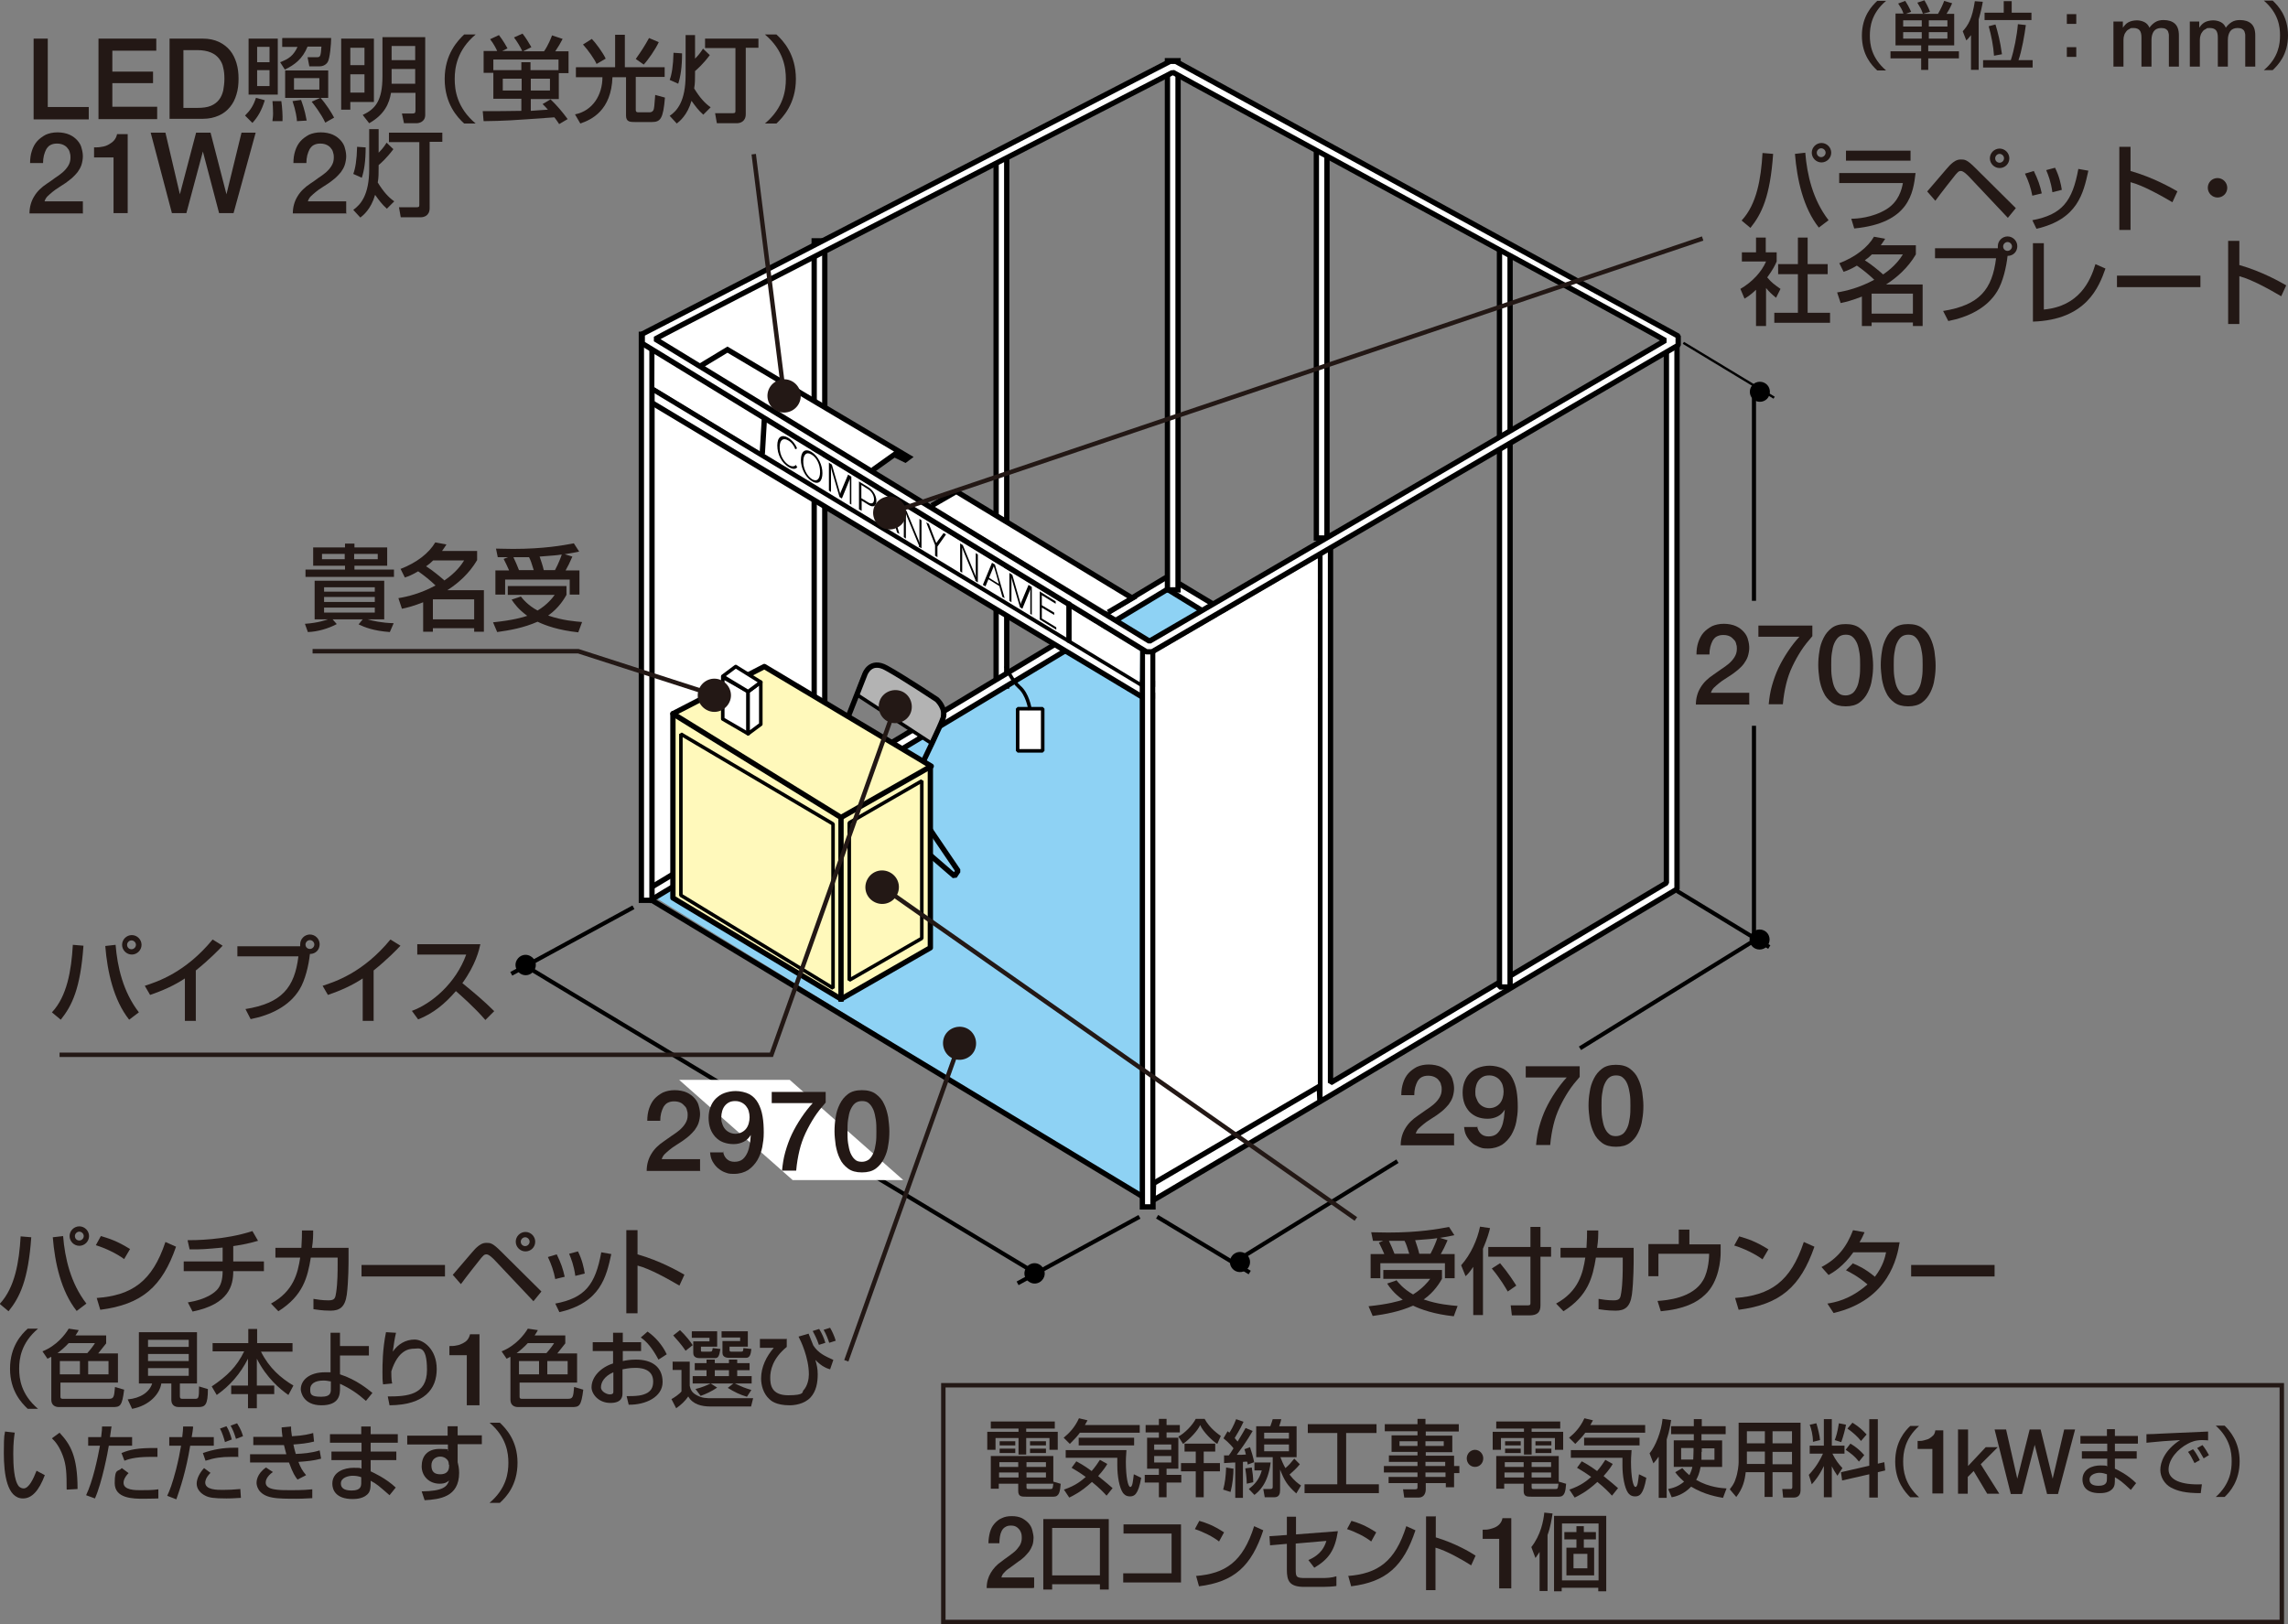
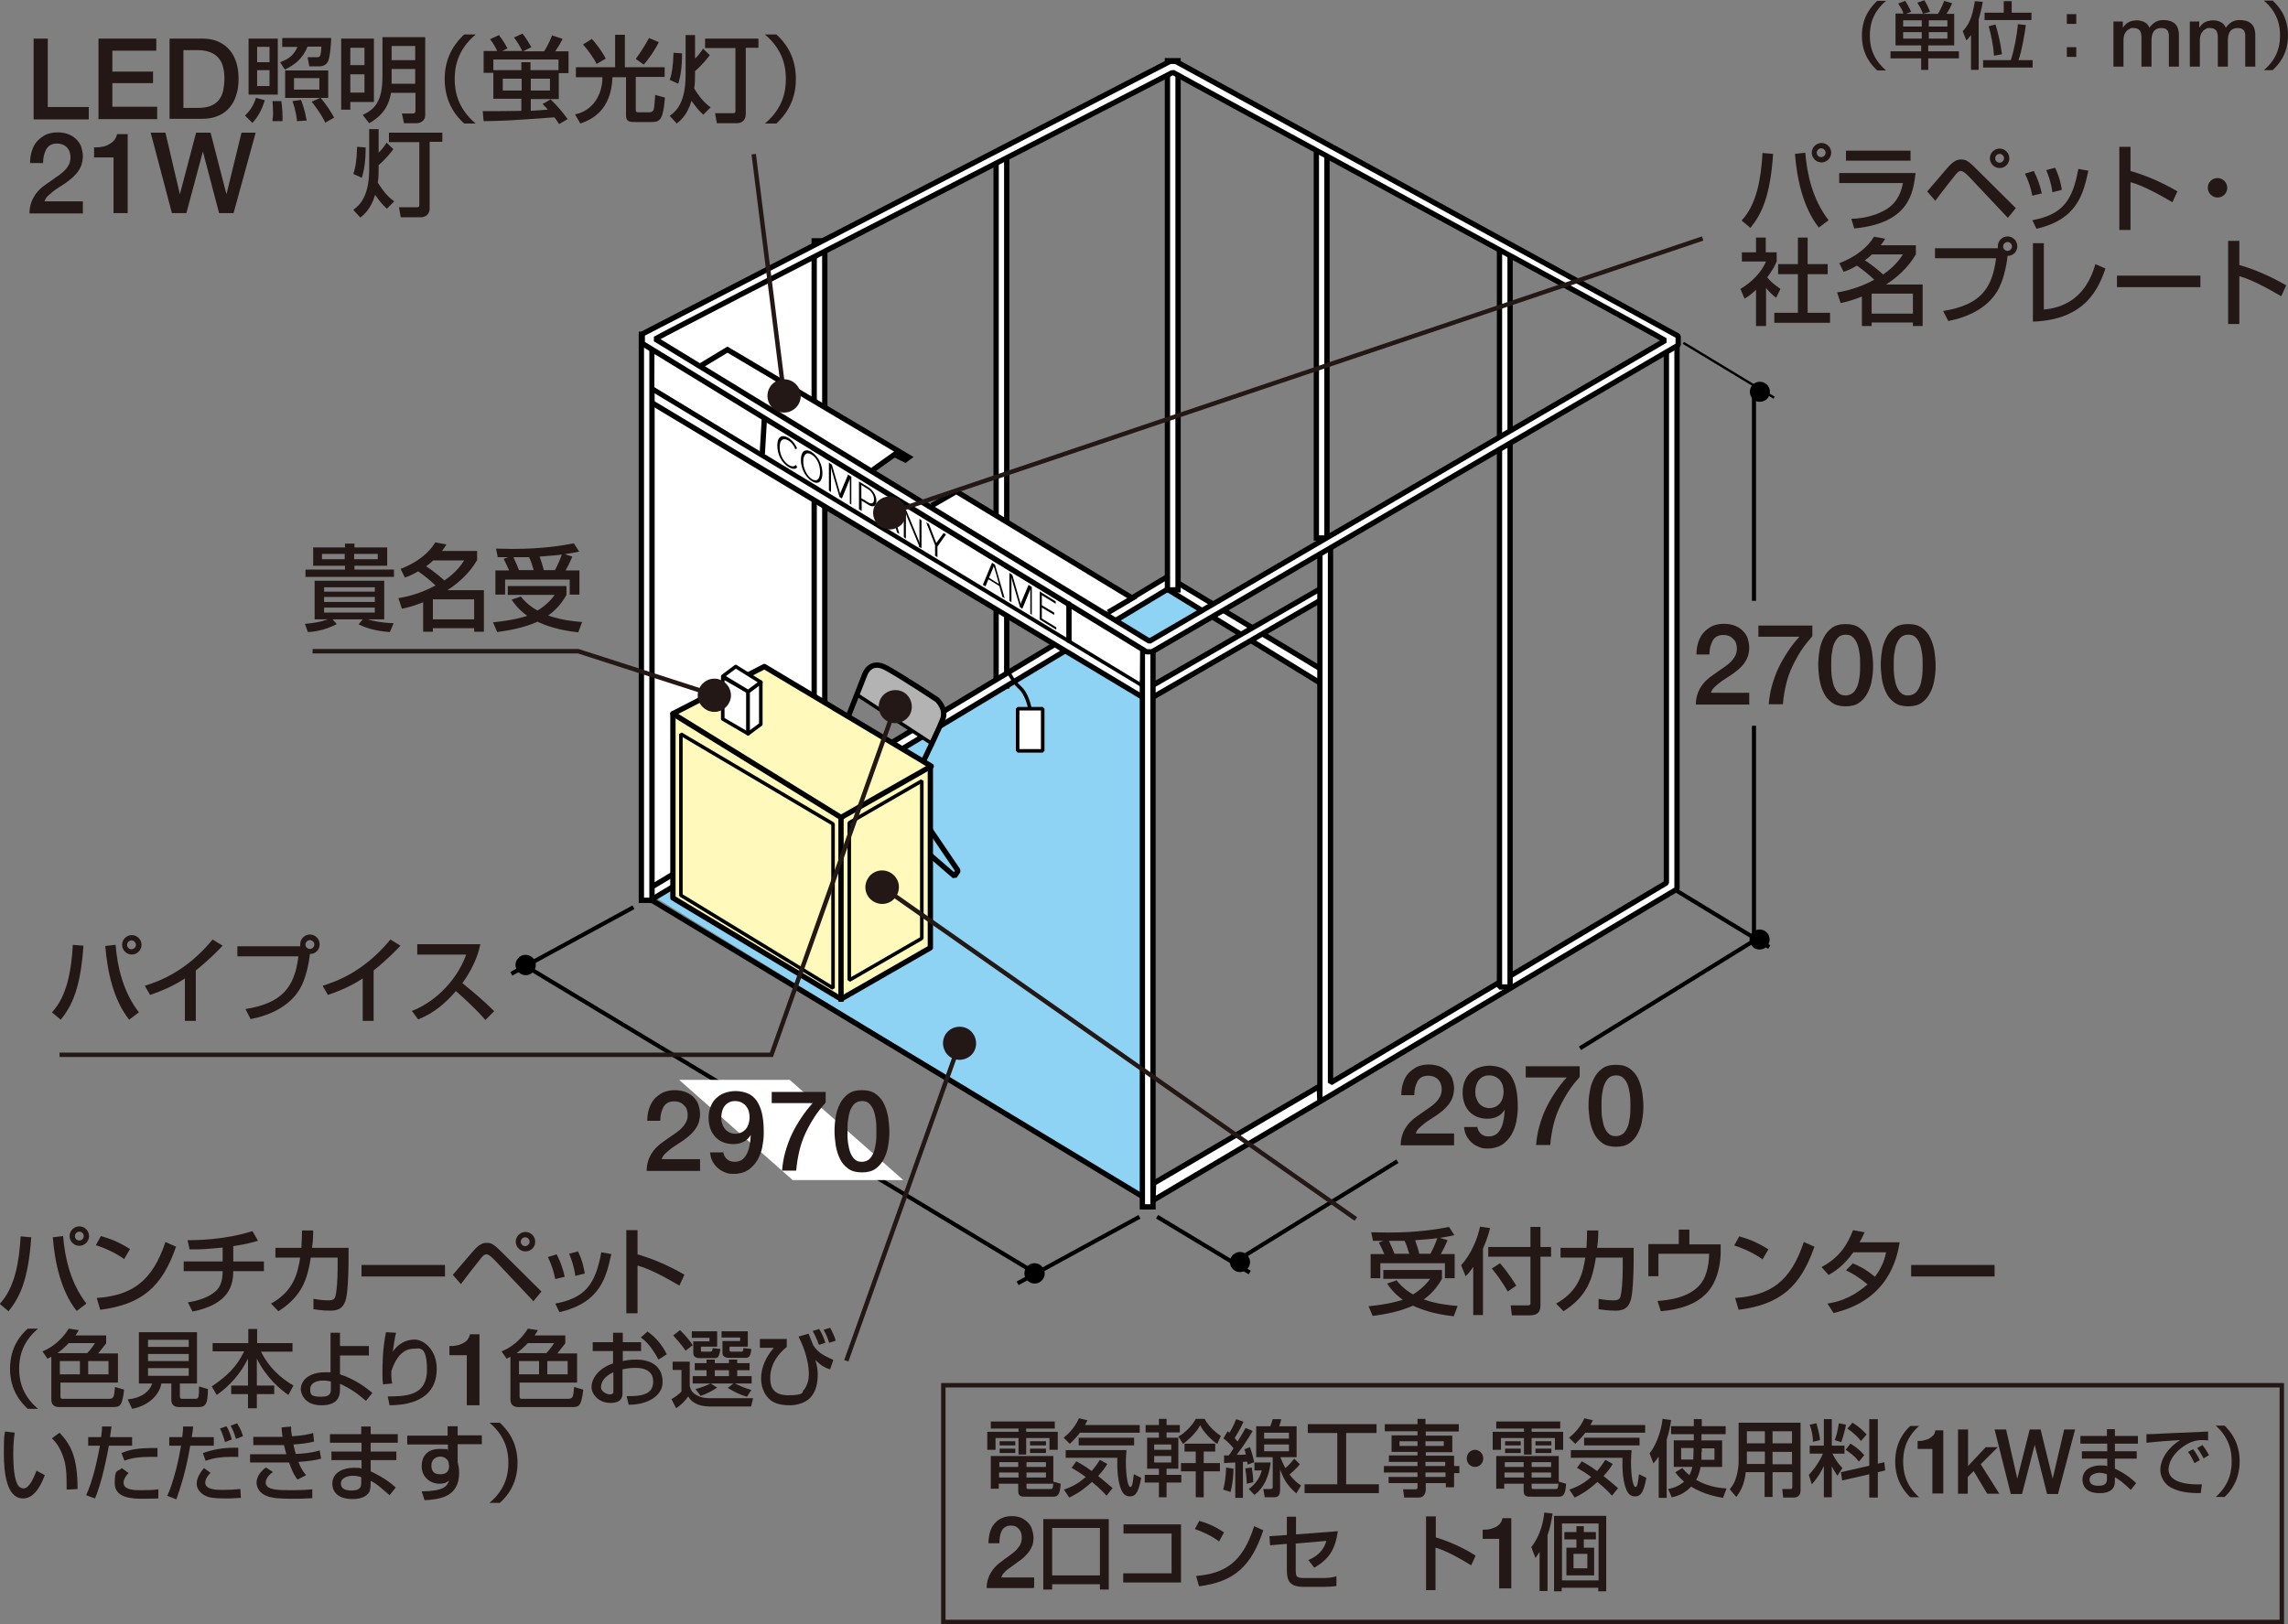
<svg xmlns="http://www.w3.org/2000/svg" id="_レイヤー_1" data-name="レイヤー_1" version="1.1" viewBox="0 0 775.9 550.9">
  <rect x="0" y="0" width="775.9" height="550.9" fill="#808080" stroke="none" />
  <defs>
    <style>
      .st0 {
        fill: #1e1e1e;
      }

      .st0, .st1, .st2, .st3, .st4, .st5, .st6, .st7, .st8, .st9, .st10, .st11, .st12 {
        stroke: #000;
      }

      .st0, .st9 {
        stroke-width: 1.4px;
      }

      .st13 {
        fill: #231815;
      }

      .st1, .st2, .st3, .st5, .st7, .st8, .st9, .st10 {
        stroke-linecap: square;
      }

      .st1, .st2, .st4, .st6, .st11, .st12 {
        stroke-width: 1.8px;
      }

      .st1, .st2, .st5, .st7, .st8, .st9, .st10, .st11 {
        stroke-linejoin: bevel;
      }

      .st1, .st14, .st15, .st8, .st9, .st10, .st12 {
        fill: none;
      }

      .st2, .st16, .st3, .st5, .st6, .st11 {
        fill: #fff;
      }

      .st17 {
        fill: #8ed2f4;
      }

      .st15 {
        stroke: #231815;
        stroke-miterlimit: 10;
        stroke-width: 1.5px;
      }

      .st3, .st4 {
        stroke-linejoin: round;
      }

      .st3, .st5, .st7, .st8 {
        stroke-width: 1.2px;
      }

      .st4 {
        fill: #fff9bb;
      }

      .st4, .st11 {
        stroke-linecap: round;
      }

      .st7 {
        fill: #b3b3b3;
      }

      .st10 {
        stroke-width: .8px;
      }
    </style>
  </defs>
  <polygon class="st17" points="221 303.7 387.3 405.8 387.4 219 406.9 206.6 395.9 200.1 221 303.7" />
  <g>
    <polygon class="st16" points="277.8 273.6 221 303.7 221 114.3 277.8 84.2 277.8 273.6" />
    <g>
      <polygon class="st14" points="397.6 22.6 277.4 85.2 277.4 270 219.2 303.7 389 406.3 389 404.8 450 369.3 566.9 300.2 566.9 115.3 397.6 22.6" />
      <rect class="st6" x="337.8" y="52.4" width="3.6" height="180.3" />
      <rect class="st6" x="276.1" y="81.7" width="3.6" height="188.7" />
      <path class="st6" d="M394.9,196.2l-175.9,105.9,1.9,3.1s173.2-104.2,175-105.3c1.8,1.1,52.3,32.1,52.3,32.1l.5-4.6-52.8-31.8-.9.6Z" />
      <path class="st6" d="M219.2,135.5l169.1,101.5h1.8s59.1-34.2,59.1-34.2l1-4.5s-59.1,34-60.9,35.1c-1.8-1.1-169.9-102.6-169.9-102.6l-.2,4.8Z" />
      <rect class="st6" x="395.9" y="20.6" width="3.6" height="179.5" />
      <rect class="st6" x="446.4" y="49.7" width="3.6" height="132.8" />
      <path class="st2" d="M565.1,115v184.5c-1.7,1-108.7,64.7-113.9,67.8v-182.4h-3.6v188.8l121.1-72.1V115h-3.6Z" />
      <rect class="st2" x="508.5" y="84.1" width="3.6" height="250.7" />
      <rect class="st6" x="217.5" y="113.4" width="3.6" height="192" />
      <rect class="st6" x="387.4" y="217.8" width="3.6" height="191.6" />
-       <polygon class="st16" points="391.8 221.4 391.8 400.3 446.9 368.6 446.9 189.3 391.8 221.4" />
      <polygon class="st16" points="386.6 220.7 386.5 231.4 221.9 131.3 222 120.1 386.6 220.7" />
      <line class="st12" x1="447.6" y1="369.9" x2="391" y2="403.9" />
      <line class="st12" x1="221.1" y1="305.4" x2="387.3" y2="405.8" />
      <polyline class="st6" points="296 159.4 303.3 154.2 307 156 308.2 155.1 246.7 118.6 237.6 124.1" />
      <polyline class="st6" points="316 171.5 324.3 166.7 384 202.9 375.8 207.7" />
      <g>
        <polyline class="st1" points="315.2 281.1 324.9 295.4 323.7 297.2 314.9 289.6" />
        <polyline class="st4" points="228.2 242.1 228.2 304.6 285.2 338.9 315.5 321.5 315.5 259.9" />
        <line class="st1" x1="285.2" y1="277.3" x2="285.2" y2="338.9" />
        <polygon class="st8" points="230.9 249 230.9 303.7 282.5 335.2 282.5 279.5 230.9 249" />
        <polygon class="st8" points="312.6 264.9 312.6 318.3 288 332.5 288 279.1 312.6 264.9" />
        <path class="st7" d="M290.7,235.7l25.1,16.4,3.3-6.7s2.4-5.5-1.5-8.2c-4-2.8-17.1-10.7-17.1-10.7,0,0-5.2-2.7-7.3,2.1-2.1,4.9-2.6,7-2.6,7Z" />
        <path class="st1" d="M287.8,242.7l5.5-14s1.8-5.2,7.3-2.1c5.5,3,17.1,10.7,17.1,10.7,0,0,3.3,3,2.1,6.4-1.2,3.3-6.4,14-6.4,14" />
        <polygon class="st4" points="228.2 242.1 259.2 226.1 315.8 259.9 285.2 277.3 228.2 242.1" />
      </g>
      <line class="st9" x1="214.2" y1="308.1" x2="174" y2="330" />
      <line class="st9" x1="385.8" y1="413.1" x2="345.7" y2="435" />
      <g>
        <line class="st9" x1="177.6" y1="327.3" x2="350.2" y2="431.3" />
        <path d="M349.1,434.9c1.6,1,3.7.5,4.7-1.2,1-1.6.4-3.7-1.2-4.7-1.6-1-3.7-.5-4.7,1.2-1,1.6-.5,3.7,1.2,4.7Z" />
        <path d="M180,324.4c-1.6-1-3.7-.5-4.7,1.2-1,1.6-.4,3.7,1.2,4.7,1.6,1,3.7.5,4.7-1.2,1-1.6.5-3.7-1.2-4.7Z" />
      </g>
      <line class="st10" x1="571.2" y1="116.5" x2="601.3" y2="134.7" />
      <line class="st9" x1="569.3" y1="302.6" x2="599.4" y2="320.9" />
      <line class="st9" x1="393" y1="413.1" x2="423.2" y2="431.3" />
      <g>
        <line class="st9" x1="594.8" y1="246.9" x2="594.8" y2="316.3" />
        <line class="st9" x1="594.8" y1="132.9" x2="594.8" y2="203.1" />
        <path d="M593.3,318.7c0,1.9,1.5,3.4,3.4,3.4s3.4-1.5,3.4-3.4-1.5-3.4-3.4-3.4-3.4,1.5-3.4,3.4Z" />
        <path d="M600.2,132.9c0-1.9-1.5-3.4-3.4-3.4s-3.4,1.5-3.4,3.4,1.5,3.4,3.4,3.4,3.4-1.5,3.4-3.4Z" />
      </g>
      <g>
        <line class="st0" x1="473.9" y1="393.9" x2="418.6" y2="428.1" />
        <line class="st0" x1="594.8" y1="319.1" x2="535.8" y2="355.6" />
        <path d="M418.7,425.2c-1.6,1-2.1,3.1-1.1,4.7,1,1.6,3.1,2.1,4.7,1.1,1.6-1,2.1-3.1,1.1-4.7-1-1.6-3.1-2.1-4.7-1.1Z" />
      </g>
      <polygon class="st16" points="306.3 400.3 268.8 400.3 230.3 366.3 267.8 366.3 306.3 400.3" />
      <path class="st2" d="M397.7,24.5c1.8,1.2,162.1,87.9,167,91-5,2.9-173,100.9-174.9,102-1.8-1.1-162.6-99.5-167.6-102.5,5-3,173.6-89.3,175.4-90.4ZM217.8,113.4v3.1s171,104.6,171,104.6h1.9s178.4-104,178.4-104v-3.1c0,0-170.4-93.2-170.4-93.2h-1.9s-179,92.5-179,92.5Z" />
      <g>
        <path d="M270.4,158.4c-.5.8-1.5.9-3,0-2.3-1.4-3.8-4.2-3.8-7.3,0-2.9,1.5-3.9,3.7-2.6,1.5.9,2.5,2.3,3,3.6l-.6.3c-.4-1.2-1.3-2.4-2.4-3-1.7-1-2.9-.2-2.9,2.3,0,2.9,1.5,5,3,6,1.1.7,2,.6,2.5,0l.5.9Z" />
        <path d="M271.6,156c0-2.6,1.2-4.1,3.6-2.7,2.4,1.5,3.7,4.6,3.7,7.2,0,2.6-1.2,4.2-3.6,2.7-2.4-1.5-3.7-4.6-3.7-7.2ZM278.1,160c0-2.3-1.1-4.8-2.9-5.8-1.7-1.1-2.8,0-2.8,2.4,0,2.3,1.2,4.8,2.9,5.9,1.7,1.1,2.8,0,2.8-2.4Z" />
        <path d="M288.2,170.8v-6.3c0-.4,0-1.8,0-2.2h0c0,.2-.1.5-.2.7l-2.5,6.1-.8-.5-2.7-9.2c0-.3-.2-.7-.2-1h0c0,.4,0,1.8,0,2.3v6.2c0,0-.7-.5-.7-.5v-9.5c-.1,0,1,.7,1,.7l2.5,8.7c.2.6.3,1,.3,1.3h0c0-.2.2-.6.3-.9l2.4-5.7,1.1.7v9.5c.1,0-.7-.5-.7-.5Z" />
        <path d="M291.3,172.8v-9.5c-.1,0,3.2,2,3.2,2,1.5.9,2.7,2.8,2.7,4.6,0,1.7-1,2.4-2.6,1.4l-2.4-1.5v3.5s-.8-.5-.8-.5ZM294.4,170.4c1.1.7,2,.4,2-1,0-1.4-.9-2.8-2.1-3.5l-2.2-1.4v4.5s2.3,1.4,2.3,1.4Z" />
        <path d="M304.2,180.6l-1-3.6-3.7-2.3-1,2.4-.9-.5,3.1-7.5,1,.6,3.3,11.4-.9-.5ZM302.9,176.1c0-.2-1.5-5.4-1.7-5.8-.1.3-1.5,3.7-1.6,3.9l3.2,2Z" />
        <path d="M311.7,185.2l-4.1-9.9c-.1-.3-.3-.9-.4-1.2h0c0,.3,0,.9,0,1.4v7.2c0,0-.7-.5-.7-.5v-9.5c-.1,0,.9.6.9.6l4.1,9.9c.2.4.4,1,.4,1.3h0c0-.3-.1-.9-.1-1.3v-7.2c0,0,.7.5.7.5v9.5c.1,0-1-.6-1-.6Z" />
        <path d="M317.1,188.5v-3.6s-3-7.7-3-7.7l.9.5,2.5,6.5,2.5-3.4.8.5-2.9,4.1v3.6s-.8-.5-.8-.5Z" />
-         <path d="M330.8,196.8l-4.1-9.9c-.1-.3-.3-.9-.4-1.2h0c0,.3,0,.9,0,1.4v7.2c0,0-.7-.5-.7-.5v-9.5c-.1,0,.9.6.9.6l4.1,9.9c.2.4.4,1,.4,1.3h0c0-.3-.1-.9-.1-1.3v-7.2c0,0,.7.5.7.5v9.5c.1,0-.9-.6-.9-.6Z" />
        <path d="M339.9,202.4l-1-3.6-3.7-2.3-1,2.4-.9-.5,3.1-7.5,1,.6,3.3,11.4-.9-.5ZM338.7,197.9c0-.2-1.5-5.4-1.7-5.8-.1.3-1.5,3.7-1.6,3.9l3.2,2Z" />
        <path d="M349.4,208.2v-6.3c0-.4,0-1.8,0-2.2h0c0,.2-.1.5-.2.7l-2.5,6.1-.8-.5-2.7-9.2c0-.3-.2-.7-.2-1h0c0,.4,0,1.8,0,2.3v6.2c0,0-.7-.5-.7-.5v-9.5c-.1,0,1,.7,1,.7l2.5,8.7c.2.6.3,1,.3,1.3h0c0-.2.2-.6.3-.9l2.4-5.7,1.1.7v9.5c.1,0-.7-.5-.7-.5Z" />
        <path d="M352.6,210.1v-9.5c-.1,0,5.4,3.4,5.4,3.4v.8s-4.7-2.9-4.7-2.9v3.4s4.2,2.5,4.2,2.5v.8s-4.2-2.5-4.2-2.5v3.7s4.9,3,4.9,3v.8s-5.7-3.5-5.7-3.5Z" />
      </g>
    </g>
    <polygon class="st2" points="447.4 368.5 391.2 401.4 391 407.2 447.6 373.7 447.4 368.5" />
    <line class="st12" x1="259.2" y1="142.2" x2="258.5" y2="154" />
    <line class="st11" x1="362.5" y1="217.2" x2="362.5" y2="204.9" />
    <rect class="st5" x="345.1" y="240.4" width="8.5" height="14.3" />
    <polygon class="st3" points="253.7 248.9 245.1 243.9 245.1 229.7 253.7 234.6 253.7 248.9" />
    <polygon class="st3" points="253.7 248.9 258 245.7 258 231.4 253.7 234.6 253.7 248.9" />
    <polygon class="st3" points="245.1 229.4 249.5 226.1 258 231.4 253.7 234.6 245.1 229.4" />
    <path class="st8" d="M349.2,240.2s-.8-4.8-3.5-7.1c-2.6-2.3-4.4-6.6-4.4-6.6" />
  </g>
  <g>
    <g>
      <polyline class="st15" points="20.2 357.8 261.6 357.8 303.6 239.7" />
      <path class="st13" d="M308.9,241.6c1-2.9-.5-6.2-3.4-7.2-2.9-1-6.2.5-7.2,3.4-1,2.9.5,6.2,3.4,7.2,2.9,1,6.2-.5,7.2-3.4Z" />
    </g>
    <g>
      <path class="st13" d="M11.4,13.1h4.8v23.2h13.9v4.2H11.4V13.1Z" />
      <path class="st13" d="M33.3,13.1h19.7v4.1h-14.9v7.1h13.8v3.9h-13.8v8h15.2v4.2h-19.9V13.1Z" />
      <path class="st13" d="M57.5,13.1h11.3c2.1,0,3.9.4,5.4,1.1s2.8,1.7,3.8,2.9c1,1.2,1.7,2.7,2.2,4.3.5,1.7.7,3.4.7,5.3s-.2,3.7-.7,5.3c-.5,1.7-1.2,3.1-2.2,4.3-1,1.2-2.2,2.2-3.8,2.9s-3.3,1.1-5.4,1.1h-11.3V13.1ZM62.2,36.6h4.7c1.9,0,3.4-.2,4.6-.7,1.2-.5,2.1-1.2,2.8-2.1.7-.9,1.1-1.9,1.4-3.1.2-1.2.4-2.5.4-3.9s-.1-2.7-.4-3.8c-.2-1.2-.7-2.2-1.4-3.1-.7-.9-1.6-1.6-2.8-2.1-1.2-.5-2.7-.8-4.6-.8h-4.7v19.6Z" />
      <path class="st13" d="M89.8,34c-1.1,3.5-2.3,5.6-4.2,7.7l-2.5-2.5c1.8-1.8,2.8-3.3,3.7-6l3,.8ZM84.3,13.1h9.9v19h-9.9V13.1ZM87.2,15.9v5.2h4.2v-5.2h-4.2ZM87.2,23.8v5.4h4.2v-5.4h-4.2ZM95.4,34.3c.3,1.9.5,5.2.4,6.8h-3.4c0-.7.2-1.3.2-2.6s-.1-3.5-.2-4.2h3ZM95.8,12.9h16.5c0,1.9-.4,7-1.2,8.2-.6.9-1.6,1.4-2.7,1.4h-3.5l-.6-3.1h3.3c1,0,1.2-.4,1.4-3.6h-4.7c-1.7,4.2-4.4,6.2-7.7,7.8l-1.6-2.5c2.9-1.1,4.5-2.2,5.9-5.2h-5.2v-2.9ZM108.6,33.2h-11.9v-9.3h14.6v9.3h-2.6c1.9,2.1,3.9,5.3,4.6,6.7l-3,1.7c-1.3-2.9-4.1-6.5-4.6-7.1l2.9-1.3ZM102.1,33.9c.4,1.2,1.2,3.1,1.9,7l-3.3.2c0-.8-.4-3.6-1.5-6.8l2.9-.4ZM99.7,26.5v3.9h8.6v-3.9h-8.6Z" />
      <path class="st13" d="M126.8,13.1v21.5h-8v2.6h-3.1V13.1h11.1ZM118.8,16.2v5.9h4.8v-5.9h-4.8ZM118.8,25.2v6.2h4.8v-6.2h-4.8ZM140.9,31.5h-8.3c-.6,3.5-2.1,7.3-7.4,10.3l-2.2-2.8c4.2-2,6.7-4.7,6.7-13.1v-13.3h14.5v26.4c0,2.4-2.2,2.8-2.9,2.8h-4.3l-.7-3.3h3.6c.8,0,1-.2,1-1.2v-5.8ZM132.8,15.6v4.8h8v-4.8h-8ZM132.8,23.4v5h8v-5h-8Z" />
      <path class="st13" d="M161.3,11.7c-6.4,5.4-7.1,11.4-7.1,15.1s.7,9.7,7.1,15.1h-3.9c-2.3-2.1-6.6-6.7-6.6-15.1s4.4-13,6.6-15.1h3.9Z" />
      <path class="st13" d="M189.5,41.9c-.7-1-1-1.5-1.5-2.1-15.2,1.1-16.9,1.2-24,1.3l-.3-3.4c4.1,0,8.9,0,13.1-.1v-4.1h-9.5v-8.8h-3.3v-7.4h4.6c-.3-.7-1.2-2.5-2.4-4l3-1.4c1.4,1.8,2.7,4.1,2.9,4.5l-1.8.9h6.8c-.7-1.5-1.8-3.3-2.8-4.6l2.9-1.3c1.2,1.5,2.3,3.4,3,4.6l-2.8,1.4h7.1c1.5-2.2,2.4-4.6,2.7-5.4l3.6,1.2c-.9,1.7-1.3,2.4-2.5,4.2h4.5v7.4h-3.3v8.8h-9.5v4c.8,0,4.9-.4,5.8-.4-.5-.6-.9-1-1.8-1.9l2.7-1.6c2.3,2.2,4.2,4.5,5.8,6.7l-2.9,1.7ZM189.5,20.2h-22.2v3.6h9.5v-2.7h3.1v2.7h9.5v-3.6ZM170.5,26.7v4h6.4v-4h-6.4ZM180,26.7v4h6.5v-4h-6.5Z" />
      <path class="st13" d="M195.4,22.8h13.2v-11h3.3v11h13.5v3.3h-9.8v11.1c0,.4,0,.9.9.9h3.8c.6,0,1-.3,1.2-.6.4-.6.4-1.7.7-5.3l3.3.9c-.6,7.2-1.5,8.3-4.5,8.3h-5.4c-1.9,0-3.3,0-3.3-2.2v-13h-4.6c-.4,11.3-7.1,14.4-10.9,15.7l-1.8-3.1c6-1.2,9.3-6.6,9.3-12.6h-9v-3.3ZM202.3,21.7c-.6-1.5-3-4.9-4.6-6.6l3-1.9c1.2,1.2,3.8,4.7,4.7,6.7l-3.1,1.8ZM215.6,20c1.9-2.7,2.9-4.2,4.5-7.1l3.3,1.4c-1.1,2.4-3.6,6-5.1,7.6l-2.7-1.9Z" />
      <path class="st13" d="M231.3,18c0,4.8-.5,7.9-1.3,10.4l-2.9-1.3c.7-1.8,1.2-4.8,1.3-9.2l2.9.2ZM235.7,19.9c1.5-1.5,2.2-2.6,2.7-3.4l2.3,2.2c-2.4,3.2-4.3,4.8-5,5.4v.9c0,1.8,0,3.5-.3,5,1.9,3.1,3.6,5,5.6,6.4l-2.5,2.5c-1.7-1.5-2.7-2.9-4-4.7-1.4,4.9-4.1,7-5,7.7l-2.4-2.6c2.5-1.7,5.4-4.9,5.4-13.9v-13.5h3.2v8.2ZM257.2,13v3.2h-4.3v22.5c0,2.7-2.1,3.1-3,3.1h-6.8l-.6-3.4h6c.8,0,.9-.2.9-.8v-21.3h-10.3v-3.2h18.1Z" />
      <path class="st13" d="M259.4,41.9c6.4-5.4,7.1-11.4,7.1-15.1s-.7-9.7-7.1-15.1h3.9c2.3,2.1,6.6,6.7,6.6,15.1s-4.4,13-6.6,15.1h-3.9Z" />
      <path class="st13" d="M28.2,72.4H10c0-2.2.6-4.2,1.6-5.8,1-1.7,2.5-3.1,4.3-4.3.9-.6,1.8-1.2,2.7-1.9.9-.6,1.8-1.2,2.6-1.9.8-.7,1.4-1.4,1.9-2.2.5-.8.8-1.7.8-2.8,0-.5,0-1-.2-1.6-.1-.5-.3-1.1-.7-1.5-.3-.5-.8-.9-1.4-1.2-.6-.3-1.3-.5-2.3-.5s-1.6.2-2.2.5c-.6.3-1,.8-1.4,1.4-.3.6-.6,1.3-.8,2.1-.2.8-.3,1.7-.3,2.6h-4.4c0-1.5.2-2.9.6-4.1.4-1.3,1-2.4,1.8-3.3s1.8-1.6,2.9-2.2c1.1-.5,2.5-.8,4-.8s3,.3,4.1.8c1.1.5,2,1.2,2.7,2,.7.8,1.2,1.7,1.4,2.7.3,1,.4,1.9.4,2.7s-.2,2-.5,2.9-.8,1.7-1.3,2.4c-.6.7-1.2,1.4-1.9,2-.7.6-1.5,1.2-2.2,1.7-.8.5-1.5,1-2.3,1.5-.8.5-1.5,1-2.1,1.5s-1.2,1-1.7,1.5c-.5.5-.8,1.1-1,1.7h13v3.9Z" />
      <path class="st13" d="M31.8,50c.9,0,1.8,0,2.7-.2.9-.1,1.7-.4,2.4-.8.7-.4,1.3-.8,1.8-1.4.5-.6.8-1.2,1-2.1h3.6v26.8h-4.8v-18.9h-6.6v-3.4Z" />
      <path class="st13" d="M51.3,45h4.8l4.9,20.9h0l5.5-20.9h4.9l5.4,20.9h0l5.1-20.9h4.8l-7.5,27.3h-4.9l-5.5-20.9h0l-5.6,20.9h-4.9l-7.2-27.3Z" />
-       <path class="st13" d="M117.6,72.4h-18.3c0-2.2.6-4.2,1.6-5.8,1-1.7,2.5-3.1,4.3-4.3.9-.6,1.8-1.2,2.7-1.9.9-.6,1.8-1.2,2.6-1.9.8-.7,1.4-1.4,1.9-2.2.5-.8.8-1.7.8-2.8,0-.5,0-1-.2-1.6-.1-.5-.3-1.1-.7-1.5-.3-.5-.8-.9-1.4-1.2-.6-.3-1.3-.5-2.3-.5s-1.6.2-2.2.5c-.6.3-1,.8-1.4,1.4-.3.6-.6,1.3-.8,2.1-.2.8-.3,1.7-.3,2.6h-4.4c0-1.5.2-2.9.6-4.1.4-1.3,1-2.4,1.8-3.3s1.8-1.6,2.9-2.2c1.1-.5,2.5-.8,4-.8s3,.3,4.1.8c1.1.5,2,1.2,2.7,2,.7.8,1.2,1.7,1.4,2.7.3,1,.4,1.9.4,2.7s-.2,2-.5,2.9-.8,1.7-1.3,2.4c-.6.7-1.2,1.4-1.9,2-.7.6-1.5,1.2-2.2,1.7-.8.5-1.5,1-2.3,1.5-.8.5-1.5,1-2.1,1.5s-1.2,1-1.7,1.5c-.5.5-.8,1.1-1,1.7h13v3.9Z" />
      <path class="st13" d="M124,49.9c0,4.8-.5,7.9-1.3,10.4l-2.9-1.3c.7-1.8,1.2-4.8,1.3-9.2l2.9.2ZM128.4,51.8c1.5-1.5,2.2-2.6,2.7-3.4l2.3,2.2c-2.4,3.2-4.3,4.8-5,5.4v.9c0,1.8,0,3.5-.3,5,1.9,3.1,3.6,5,5.6,6.4l-2.5,2.5c-1.7-1.5-2.7-2.9-4-4.7-1.4,4.9-4.1,7-5,7.7l-2.4-2.6c2.5-1.8,5.4-5,5.4-13.9v-13.5h3.2v8.2ZM150,44.9v3.2h-4.3v22.5c0,2.7-2.1,3.1-3,3.1h-6.8l-.6-3.4h6c.8,0,.9-.2.9-.8v-21.3h-10.3v-3.2h18.1Z" />
    </g>
    <g>
      <path class="st13" d="M593.4,239h-18.3c0-2.2.6-4.2,1.6-5.8,1-1.7,2.5-3.1,4.3-4.3.9-.6,1.8-1.3,2.7-1.9s1.8-1.2,2.6-1.9,1.4-1.4,1.9-2.2c.5-.8.8-1.7.8-2.8,0-.5,0-1-.2-1.5-.1-.6-.3-1.1-.7-1.5s-.8-.9-1.4-1.2-1.3-.5-2.3-.5-1.6.2-2.2.5c-.6.3-1,.8-1.4,1.4-.3.6-.6,1.3-.8,2.1s-.3,1.7-.3,2.6h-4.4c0-1.5.2-2.9.6-4.1s1-2.4,1.8-3.3,1.8-1.6,2.9-2.2c1.1-.5,2.5-.8,4-.8s3,.3,4.1.8c1.1.5,2,1.2,2.7,2,.7.8,1.2,1.7,1.4,2.7.3,1,.4,1.9.4,2.7s-.2,2-.5,2.9-.8,1.7-1.3,2.4-1.2,1.4-1.9,2c-.7.6-1.5,1.2-2.2,1.7-.8.5-1.5,1-2.3,1.5-.8.5-1.5,1-2.1,1.5-.6.5-1.2,1-1.7,1.5-.5.5-.8,1.1-1,1.7h13v3.9Z" />
      <path class="st13" d="M596.3,212.2h18.3v3.6c-1.4,1.6-2.7,3.2-3.8,4.9-1.1,1.7-2.1,3.5-3,5.4s-1.6,3.9-2.1,6c-.5,2.1-.9,4.4-1.1,6.8h-4.8c.2-2.1.5-4.2,1.1-6.3.6-2.1,1.3-4.1,2.2-6,.9-1.9,2-3.8,3.2-5.6,1.2-1.8,2.5-3.5,3.9-5h-13.9v-3.9Z" />
      <path class="st13" d="M625.9,211.7c1.9,0,3.5.4,4.7,1.3,1.2.9,2.2,2,2.8,3.4.7,1.4,1.1,2.9,1.4,4.5.2,1.6.4,3.2.4,4.8s-.1,3.1-.4,4.7c-.2,1.6-.7,3.1-1.4,4.5-.7,1.4-1.6,2.5-2.8,3.4-1.2.9-2.8,1.3-4.7,1.3s-3.5-.4-4.7-1.3c-1.2-.9-2.2-2-2.8-3.4-.7-1.4-1.1-2.9-1.4-4.5-.2-1.6-.4-3.2-.4-4.7s.1-3.1.4-4.8c.2-1.6.7-3.1,1.4-4.5.7-1.4,1.6-2.5,2.8-3.4,1.2-.9,2.8-1.3,4.7-1.3ZM625.9,235.9c.9,0,1.7-.3,2.4-.8.6-.5,1.1-1.3,1.5-2.2.4-.9.6-2,.8-3.3.2-1.2.2-2.6.2-4s0-2.7-.2-4c-.2-1.2-.4-2.3-.8-3.3-.4-.9-.9-1.7-1.5-2.2-.6-.6-1.4-.8-2.4-.8s-1.8.3-2.4.8c-.6.5-1.1,1.3-1.5,2.2-.4.9-.6,2-.8,3.3-.2,1.2-.2,2.6-.2,4s0,2.7.2,4c.2,1.2.4,2.3.8,3.3.4.9.9,1.7,1.5,2.2.6.6,1.4.8,2.4.8Z" />
      <path class="st13" d="M647.1,211.7c1.9,0,3.5.4,4.7,1.3,1.2.9,2.2,2,2.8,3.4.7,1.4,1.1,2.9,1.4,4.5.2,1.6.4,3.2.4,4.8s-.1,3.1-.4,4.7c-.2,1.6-.7,3.1-1.4,4.5-.7,1.4-1.6,2.5-2.8,3.4-1.2.9-2.8,1.3-4.7,1.3s-3.5-.4-4.7-1.3c-1.2-.9-2.2-2-2.8-3.4-.7-1.4-1.1-2.9-1.4-4.5-.2-1.6-.4-3.2-.4-4.7s.1-3.1.4-4.8c.2-1.6.7-3.1,1.4-4.5.7-1.4,1.6-2.5,2.8-3.4,1.2-.9,2.8-1.3,4.7-1.3ZM647.1,235.9c.9,0,1.7-.3,2.4-.8.6-.5,1.1-1.3,1.5-2.2.4-.9.6-2,.8-3.3.2-1.2.2-2.6.2-4s0-2.7-.2-4c-.2-1.2-.4-2.3-.8-3.3-.4-.9-.9-1.7-1.5-2.2-.6-.6-1.4-.8-2.4-.8s-1.8.3-2.4.8c-.6.5-1.1,1.3-1.5,2.2-.4.9-.6,2-.8,3.3-.2,1.2-.2,2.6-.2,4s0,2.7.2,4c.2,1.2.4,2.3.8,3.3.4.9.9,1.7,1.5,2.2.6.6,1.4.8,2.4.8Z" />
    </g>
    <g>
      <path class="st13" d="M493.3,388.5h-18.3c0-2.2.6-4.2,1.6-5.8,1-1.7,2.5-3.1,4.3-4.3.9-.6,1.8-1.3,2.7-1.9.9-.6,1.8-1.2,2.6-1.9.8-.7,1.4-1.4,1.9-2.2.5-.8.8-1.7.8-2.8,0-.5,0-1-.2-1.5-.1-.6-.3-1.1-.7-1.5-.3-.5-.8-.9-1.4-1.2-.6-.3-1.3-.5-2.3-.5s-1.6.2-2.2.5c-.6.3-1,.8-1.4,1.4-.3.6-.6,1.3-.8,2.1-.2.8-.3,1.7-.3,2.6h-4.4c0-1.5.2-2.9.6-4.1.4-1.3,1-2.4,1.8-3.3s1.8-1.6,2.9-2.2c1.1-.5,2.5-.8,4-.8s3,.3,4.1.8c1.1.5,2,1.2,2.7,2,.7.8,1.2,1.7,1.4,2.7.3,1,.4,1.9.4,2.7s-.2,2-.5,2.9-.8,1.7-1.3,2.4c-.6.7-1.2,1.4-1.9,2-.7.6-1.5,1.2-2.2,1.7-.8.5-1.5,1-2.3,1.5-.8.5-1.5,1-2.1,1.5-.6.5-1.2,1-1.7,1.5-.5.5-.8,1.1-1,1.7h13v3.9Z" />
      <path class="st13" d="M500.9,381.8c.1,1.1.5,2,1.2,2.7s1.6,1,2.7,1,2.1-.3,2.8-.9c.7-.6,1.2-1.4,1.6-2.3.4-.9.6-1.9.8-3,.1-1.1.2-2,.3-2.9h0c-.6,1-1.4,1.8-2.4,2.3s-2.1.8-3.4.8-2.4-.2-3.5-.6c-1-.4-1.9-1-2.7-1.8-.7-.8-1.3-1.7-1.7-2.8-.4-1.1-.6-2.4-.6-3.7s.2-2.5.6-3.6c.4-1.1,1-2.1,1.8-2.9.8-.8,1.8-1.5,2.9-1.9s2.4-.7,3.9-.7,3.4.4,4.7,1.1c1.2.7,2.2,1.7,2.9,3,.7,1.3,1.2,2.7,1.5,4.5.3,1.7.4,3.5.4,5.5s-.2,3.2-.5,4.9c-.3,1.6-.9,3.1-1.7,4.5-.8,1.3-1.8,2.4-3.1,3.3-1.3.8-2.9,1.3-4.8,1.3s-2.1-.2-3-.5c-.9-.4-1.8-.8-2.5-1.5-.7-.6-1.3-1.4-1.8-2.3-.5-.9-.7-1.9-.8-3h4.4ZM505.1,364.8c-.8,0-1.5.1-2.1.4s-1.1.7-1.5,1.2c-.4.5-.7,1.1-.9,1.8s-.3,1.3-.3,2.1,0,1.4.3,2.1.5,1.3.9,1.8c.4.5.9.9,1.5,1.2.6.3,1.3.5,2.1.5s1.5-.2,2.1-.5c.6-.3,1.1-.7,1.5-1.2.4-.5.7-1.1.9-1.8s.3-1.4.3-2.1-.1-1.4-.3-2.1-.5-1.2-.9-1.7c-.4-.5-.9-.9-1.5-1.2-.6-.3-1.3-.5-2.1-.5Z" />
      <path class="st13" d="M517.4,361.7h18.3v3.6c-1.4,1.6-2.7,3.2-3.8,4.9-1.1,1.7-2.1,3.5-3,5.4-.9,1.9-1.6,3.9-2.1,6-.5,2.1-.9,4.4-1.1,6.8h-4.8c.2-2.1.5-4.2,1.1-6.3.6-2.1,1.3-4.1,2.2-6,.9-1.9,2-3.8,3.2-5.6,1.2-1.8,2.5-3.5,3.9-5h-13.9v-3.9Z" />
      <path class="st13" d="M548,361.2c1.9,0,3.5.4,4.7,1.3,1.2.9,2.2,2,2.8,3.4.7,1.4,1.1,2.9,1.4,4.5.2,1.6.4,3.2.4,4.7s-.1,3.1-.4,4.7c-.2,1.6-.7,3.1-1.4,4.5-.7,1.4-1.6,2.5-2.8,3.4-1.2.9-2.8,1.3-4.7,1.3s-3.5-.4-4.7-1.3c-1.2-.9-2.2-2-2.8-3.4-.7-1.4-1.1-2.9-1.4-4.5-.2-1.6-.4-3.2-.4-4.7s.1-3.1.4-4.7c.2-1.6.7-3.1,1.4-4.5.7-1.4,1.6-2.5,2.8-3.4,1.2-.9,2.8-1.3,4.7-1.3ZM548,385.4c.9,0,1.7-.3,2.4-.8.6-.5,1.1-1.3,1.5-2.2s.6-2,.8-3.3c.2-1.2.2-2.6.2-4s0-2.7-.2-4c-.2-1.2-.4-2.3-.8-3.3s-.9-1.7-1.5-2.2c-.6-.6-1.4-.8-2.4-.8s-1.8.3-2.4.8c-.6.5-1.1,1.3-1.5,2.2s-.6,2-.8,3.3c-.2,1.2-.2,2.6-.2,4s0,2.7.2,4c.2,1.2.4,2.3.8,3.3s.9,1.7,1.5,2.2c.6.6,1.4.8,2.4.8Z" />
    </g>
    <g>
      <path class="st13" d="M473.5,434.2c.7.9,2.5,3.1,5.7,4.9,3.2-2,5.1-4.3,5.8-5.3h-15.9v-3h19.9v3c-.7,1.2-2.5,4.4-6.2,7,4.9,1.7,9.3,2,11.5,2.2l-1.3,3.5c-6.6-.7-11.1-2.3-13.8-3.6-4.8,2.1-9.4,2.9-13.7,3.5l-1.4-3.3c6.8-.7,10.1-1.7,11.6-2.2-3-2.2-4.3-4-5.3-5.5l3-1ZM469.4,425.3c-.4-1-1.3-2.8-1.8-3.8l1.5-.6c-1.4,0-2.6,0-3.5,0l-.6-2.9c1.7,0,3.3.1,5.8.1,10.3,0,17-1.2,20.6-1.9l1.8,2.8c-1.4.3-2.8.6-4.9.9l2.6.8c-1.1,2.5-1.3,2.9-2.3,4.7h4.7v8.2h-3.3v-5.1h-21.9v5.1h-3.3v-8.2h4.6ZM477.9,425.3c-.8-2.6-1-3.2-1.6-4.4-1.1,0-3.1,0-5.3,0,.7,1.4,1.3,2.9,1.9,4.4h5.1ZM485.1,425.3c1.2-2.2,2.1-4.6,2.3-5.3-1.9.3-2.5.3-7.5.7.6,1.8,1,2.9,1.4,4.6h3.8Z" />
      <path class="st13" d="M499.7,429.6c-1.3,1.9-1.9,2.6-2.7,3.3l-1.5-3.7c3.3-3.7,5.5-8.7,6.4-13.1l3.4.5c-.3,1.3-.9,3.5-2.4,7v22.5h-3.3v-16.5ZM519,416.2h3.4v6.8h3.6v3.3h-3.6v16.5c0,2.3-1,3.4-3.8,3.4h-5.9l-.4-3.4h5.9c.8,0,.8-.4.8-.8v-15.7h-14.3v-3.3h14.3v-6.8ZM508.7,428.5c2.8,3.3,4.6,6.2,5.5,7.6l-2.9,2c-.7-1.2-2.6-4.5-5.4-7.8l2.8-1.8Z" />
      <path class="st13" d="M554,423.2v4.2c0,.5,0,7.3-.6,11.8-.6,4.2-2.4,5.4-5.5,5.4s-4.8-.4-5.8-.5v-3.5c1.2.2,2.9.5,5.1.5s2.3-.8,2.6-2.7c.5-3.3.5-7.3.5-9.8v-2h-9.1c-1.1,6.7-2.6,12.9-11,18.2l-2.5-2.6c7.7-4.2,9.1-10.4,9.9-15.6h-8.4v-3.3h8.8c.2-2.8.2-4.7.2-5.9h3.8c0,1.6,0,3.4-.4,5.9h12.4Z" />
      <path class="st13" d="M572.9,417.2v4.9h10.6v2.9c0,2.1-.5,9.8-5.3,14.2-2.8,2.7-7.2,4.9-15,5.6l-1.1-3.5c3-.2,12-.9,15.5-7.1,1.9-3.3,2-8.2,2-8.9h-17.2v7.6h-3.4v-10.9h10.3v-4.9h3.6Z" />
      <path class="st13" d="M597.7,427.2c-2.4-1.8-6.3-3.7-9.6-4.7l1.7-3.1c2.8.8,5.6,1.7,9.9,4.4l-2,3.4ZM588.4,440.3c11.9-.9,18.8-5.4,23.3-19l3.6,1.6c-4.7,13.6-11.6,19.6-25.7,21.4l-1.2-4Z" />
      <path class="st13" d="M628.4,428.6c1.3.5,4.1,1.7,7.4,4.5,2.8-3.6,3.5-6.8,3.8-8.3h-11.1c-3.4,4.8-6.8,6.8-8.4,7.7l-2.4-2.7c5.5-2.9,8.5-6.8,10.7-12.5l3.9.7c-.4.9-.7,1.7-1.7,3.4h13.6c-.8,4.9-3.5,19.6-22.4,24l-2.1-3.2c2.4-.4,7.5-1.2,13.6-6.5-3.3-2.8-5.9-4.1-7.3-4.8l2.5-2.5Z" />
      <path class="st13" d="M676.4,429.1v3.9h-28.3v-3.9h28.3Z" />
    </g>
    <g>
      <path class="st13" d="M237.6,397.2h-18.3c0-2.2.6-4.2,1.6-5.8,1-1.7,2.5-3.1,4.3-4.3.9-.6,1.8-1.3,2.7-1.9s1.8-1.2,2.6-1.9,1.4-1.4,1.9-2.2c.5-.8.8-1.7.8-2.8,0-.5,0-1-.2-1.5-.1-.6-.3-1.1-.7-1.5s-.8-.9-1.4-1.2-1.3-.5-2.3-.5-1.6.2-2.2.5c-.6.3-1,.8-1.4,1.4-.3.6-.6,1.3-.8,2.1s-.3,1.7-.3,2.6h-4.4c0-1.5.2-2.9.6-4.1s1-2.4,1.8-3.3,1.8-1.6,2.9-2.2c1.1-.5,2.5-.8,4-.8s3,.3,4.1.8c1.1.5,2,1.2,2.7,2,.7.8,1.2,1.7,1.4,2.7.3,1,.4,1.9.4,2.7s-.2,2-.5,2.9-.8,1.7-1.3,2.4c-.6.7-1.2,1.4-1.9,2-.7.6-1.5,1.2-2.2,1.7-.8.5-1.5,1-2.3,1.5-.8.5-1.5,1-2.1,1.5-.6.5-1.2,1-1.7,1.5-.5.5-.8,1.1-1,1.7h13v3.9Z" />
      <path class="st13" d="M245.2,390.4c.1,1.1.5,2,1.2,2.7s1.6,1,2.7,1,2.1-.3,2.8-.9c.7-.6,1.2-1.4,1.6-2.3.4-.9.6-1.9.8-3s.2-2,.3-2.9h0c-.6,1-1.4,1.8-2.4,2.3-1,.5-2.1.8-3.4.8s-2.4-.2-3.5-.6-1.9-1-2.7-1.8c-.7-.8-1.3-1.7-1.7-2.8-.4-1.1-.6-2.4-.6-3.7s.2-2.5.6-3.6,1-2.1,1.8-2.9c.8-.8,1.8-1.5,2.9-1.9s2.4-.7,3.9-.7,3.4.4,4.7,1.1c1.2.7,2.2,1.7,2.9,3,.7,1.3,1.2,2.7,1.5,4.5.3,1.7.4,3.5.4,5.5s-.2,3.2-.5,4.9c-.3,1.6-.9,3.1-1.7,4.5-.8,1.3-1.8,2.4-3.1,3.3-1.3.8-2.9,1.3-4.8,1.3s-2.1-.2-3-.5-1.8-.9-2.5-1.5c-.7-.6-1.3-1.4-1.8-2.3-.5-.9-.7-1.9-.8-3h4.4ZM249.4,373.5c-.8,0-1.5.1-2.1.4s-1.1.7-1.5,1.2c-.4.5-.7,1.1-.9,1.8-.2.7-.3,1.4-.3,2.1s0,1.4.3,2.1c.2.7.5,1.3.9,1.8.4.5.9.9,1.5,1.2s1.3.5,2.1.5,1.5-.2,2.1-.5c.6-.3,1.1-.7,1.5-1.2.4-.5.7-1.1.9-1.8.2-.7.3-1.4.3-2.1s-.1-1.4-.3-2.1c-.2-.7-.5-1.2-.9-1.7-.4-.5-.9-.9-1.5-1.2s-1.3-.5-2.1-.5Z" />
      <path class="st13" d="M261.7,370.4h18.3v3.6c-1.4,1.6-2.7,3.2-3.8,4.9-1.1,1.7-2.1,3.5-3,5.4s-1.6,3.9-2.1,6c-.5,2.1-.9,4.4-1.1,6.8h-4.8c.2-2.1.5-4.2,1.1-6.3.6-2.1,1.3-4.1,2.2-6,.9-1.9,2-3.8,3.2-5.6,1.2-1.8,2.5-3.5,3.9-5h-13.9v-3.9Z" />
      <path class="st13" d="M292.3,369.8c1.9,0,3.5.4,4.7,1.3,1.2.9,2.2,2,2.8,3.4.7,1.4,1.1,2.9,1.4,4.5.2,1.6.4,3.2.4,4.8s-.1,3.1-.4,4.7c-.2,1.6-.7,3.1-1.4,4.5-.7,1.4-1.6,2.5-2.8,3.4-1.2.9-2.8,1.3-4.7,1.3s-3.5-.4-4.7-1.3c-1.2-.9-2.2-2-2.8-3.4-.7-1.4-1.1-2.9-1.4-4.5-.2-1.6-.4-3.2-.4-4.7s.1-3.1.4-4.8c.2-1.6.7-3.1,1.4-4.5.7-1.4,1.6-2.5,2.8-3.4,1.2-.9,2.8-1.3,4.7-1.3ZM292.3,394.1c.9,0,1.7-.3,2.4-.8.6-.5,1.1-1.3,1.5-2.2.4-.9.6-2,.8-3.3.2-1.2.2-2.6.2-4s0-2.7-.2-4c-.2-1.2-.4-2.3-.8-3.3-.4-.9-.9-1.7-1.5-2.2-.6-.6-1.4-.8-2.4-.8s-1.8.3-2.4.8c-.6.5-1.1,1.3-1.5,2.2-.4.9-.6,2-.8,3.3-.2,1.2-.2,2.6-.2,4s0,2.7.2,4c.2,1.2.4,2.3.8,3.3.4.9.9,1.7,1.5,2.2.6.6,1.4.8,2.4.8Z" />
    </g>
    <g>
      <path class="st13" d="M17.7,343.3c5-5.4,6.5-14,7-22.8l3.6.3c-1,14.5-3.9,20.4-7.7,25.1l-3-2.5ZM39.2,320.5c.6,7.4,2.5,15.9,7.9,22.9l-3.3,2.5c-5.3-6.7-7.4-16.3-8.1-25l3.5-.4ZM48,320.5c0,1.8-1.5,3.3-3.3,3.3s-3.3-1.5-3.3-3.3,1.5-3.3,3.3-3.3,3.3,1.5,3.3,3.3ZM43.1,320.5c0,.9.7,1.5,1.5,1.5s1.5-.7,1.5-1.5-.7-1.5-1.5-1.5-1.5.7-1.5,1.5Z" />
      <path class="st13" d="M66.5,346.3h-3.8v-14.4c-3.6,2.4-7.7,4.2-11.8,5.6l-1.8-3.1c4.3-1.4,13.8-4.5,23-15.7l3.4,2.1c-1.2,1.3-4.6,4.8-9.1,8.4v17.2Z" />
      <path class="st13" d="M83.2,342.3c12.4-2,16.7-7.3,18-17.9h-20.7v-3.4h21.3c0-.2,0-.4,0-.7,0-1.8,1.5-3.3,3.3-3.3s3.3,1.5,3.3,3.3-1.3,3.3-3.3,3.3c-.4,3.8-1.6,8.9-3.5,12-3.5,5.8-10,8.8-16.6,10.1l-1.8-3.5ZM103.6,320.4c0,.9.7,1.5,1.5,1.5s1.5-.7,1.5-1.5-.7-1.5-1.5-1.5-1.5.7-1.5,1.5Z" />
      <path class="st13" d="M126.8,346.3h-3.8v-14.4c-3.6,2.4-7.7,4.2-11.8,5.6l-1.8-3.1c4.3-1.4,13.8-4.5,23-15.7l3.4,2.1c-1.2,1.3-4.6,4.8-9.1,8.4v17.2Z" />
      <path class="st13" d="M139.7,342.9c6.8-2.5,14.9-9.4,18.4-19.1h-16.6v-3.5h21.4c-.4,1.9-1.6,7-6.1,13.2,3.7,3,7.4,6.1,10.8,9.5l-3,3c-3.6-4.2-8.5-8.5-10-9.8-3.7,4.3-7.7,7.6-12.8,9.6l-2.2-3Z" />
    </g>
    <g>
      <path class="st13" d="M133.5,195.7h-29.9v-2.5h13.4v-1.3h-10.8v-6.2h10.8v-1.3h3.2v1.3h11.1v6.2h-11.1v1.3h13.4v2.5ZM103.5,211.6c4.4-.3,7.1-1.3,7.7-1.5h-4.5v-13.1h23.6v13.1h-5.6c1.7.5,4.7,1.2,8.8,1.3l-1.3,3c-5.5-.4-8.5-1.6-10.6-2.6l1.4-1.7h-10.2l1.4,1.6c-2.8,1.5-6.5,2.6-9.8,2.7l-1-2.8ZM109.2,187.9v1.8h7.7v-1.8h-7.7ZM109.9,199.2v1.5h17.2v-1.5h-17.2ZM109.9,202.5v1.7h17.2v-1.7h-17.2ZM109.9,206.1v1.7h17.2v-1.7h-17.2ZM120.1,187.9v1.8h8v-1.8h-8Z" />
      <path class="st13" d="M135.8,193c5.5-2.1,9.7-5.4,11.8-9l3.8.7c-.6.9-.9,1.4-1.5,2.2h11.9v3.1c-2.7,4.6-6.5,7.9-10.1,10.2h12.4v14.1h-3.3v-1.2h-14v1.2h-3.3v-10c-3,1.2-5.6,1.9-7.2,2.2l-1.2-3.6c3.1-.5,7.6-1.6,12.6-4.3-2-1.9-4-3.5-5.9-4.8-2,1.2-3.3,1.7-4.5,2.1l-1.5-3ZM146.9,190.1c-.9.9-1.3,1.2-2.4,2,2.1,1.3,5,3.7,6.2,4.8,4-2.7,5.9-5.5,6.7-6.8h-10.6ZM146.8,203.3v6.8h14v-6.8h-14Z" />
      <path class="st13" d="M176.6,202.3c.7.9,2.5,3.1,5.7,4.8,3.2-1.9,5.1-4.3,5.8-5.3h-15.9v-3h19.9v3c-.7,1.2-2.5,4.4-6.2,7,4.9,1.7,9.3,2,11.5,2.2l-1.3,3.5c-6.6-.7-11.1-2.3-13.8-3.6-4.8,2.1-9.4,2.9-13.7,3.5l-1.4-3.3c6.8-.7,10.1-1.7,11.6-2.2-3-2.2-4.3-4-5.3-5.5l3-1ZM172.6,193.4c-.4-1-1.3-2.8-1.8-3.8l1.5-.6c-1.4,0-2.6,0-3.5,0l-.6-2.9c1.7,0,3.3.1,5.8.1,10.3,0,17-1.2,20.6-1.9l1.8,2.8c-1.4.3-2.8.6-4.9.9l2.6.8c-1.1,2.5-1.3,2.9-2.3,4.7h4.7v8.2h-3.3v-5.1h-21.9v5.1h-3.3v-8.2h4.6ZM181,193.4c-.8-2.6-1-3.2-1.6-4.4-1.1,0-3.1,0-5.3,0,.7,1.4,1.3,2.9,1.9,4.4h5.1ZM188.2,193.4c1.2-2.2,2.1-4.6,2.3-5.3-1.9.3-2.5.3-7.5.7.6,1.8,1,2.9,1.4,4.6h3.8Z" />
    </g>
    <g>
      <path class="st13" d="M0,442.2c5-5.4,6.5-14,7-22.8l3.6.3c-1,14.5-3.9,20.4-7.7,25.1l-3-2.5ZM21.4,419.3c.6,7.4,2.5,15.9,7.9,22.9l-3.3,2.5c-5.3-6.7-7.4-16.3-8.1-25l3.5-.4ZM30.2,419.3c0,1.8-1.5,3.3-3.3,3.3s-3.3-1.5-3.3-3.3,1.5-3.3,3.3-3.3,3.3,1.5,3.3,3.3ZM25.4,419.3c0,.9.7,1.5,1.5,1.5s1.5-.7,1.5-1.5-.7-1.5-1.5-1.5-1.5.7-1.5,1.5Z" />
      <path class="st13" d="M42.1,427.1c-2.4-1.8-6.3-3.7-9.6-4.7l1.7-3.1c2.8.8,5.6,1.7,9.9,4.4l-2,3.4ZM32.8,440.3c11.9-.9,18.8-5.5,23.3-19l3.6,1.6c-4.7,13.6-11.6,19.6-25.7,21.4l-1.2-4Z" />
      <path class="st13" d="M79.1,427.9h10.4v3.3h-10.4c0,4.8-1.4,11.2-13.8,13.7l-1.6-3.1c6.3-1,9.1-3.3,10.1-4.5,1-1.2,1.7-3,1.7-6.1h-13.2v-3.3h13.2v-4.7c-5.3.5-7.8.7-11.2.6l-.7-3.1c2.1,0,12.6,0,22-3.1l1.9,3.3c-3.2,1-7,1.6-8.4,1.8v5.1Z" />
      <path class="st13" d="M118.2,423.2v4.2c0,.5,0,7.3-.6,11.8-.6,4.2-2.4,5.4-5.5,5.4s-4.8-.4-5.8-.5v-3.5c1.2.2,2.9.5,5.1.5s2.3-.8,2.6-2.7c.5-3.3.5-7.3.5-9.8v-2h-9.1c-1.1,6.7-2.6,12.9-11,18.2l-2.5-2.6c7.7-4.2,9.1-10.4,9.9-15.6h-8.4v-3.3h8.8c.2-2.8.2-4.7.2-5.9h3.8c0,1.6,0,3.4-.4,5.9h12.4Z" />
      <path class="st13" d="M150.9,429.1v3.9h-28.3v-3.9h28.3Z" />
      <path class="st13" d="M153.5,432.5c6.9-8.1,7.7-9,8.2-9.4.8-.7,1.8-1.5,3.2-1.5s2.1,0,5,2.9l13.7,13.6-2.7,3.3-13.2-14c-.3-.3-1.8-1.9-2.7-1.9s-1.1.5-1.8,1.2c-.9,1.1-5.3,6.7-6.9,8.9l-2.8-3.2ZM181.5,421.2c0,1.9-1.5,3.3-3.3,3.3s-3.3-1.5-3.3-3.3,1.5-3.3,3.3-3.3,3.3,1.5,3.3,3.3ZM176.6,421.2c0,.9.7,1.5,1.5,1.5s1.5-.7,1.5-1.5-.7-1.5-1.5-1.5-1.5.7-1.5,1.5Z" />
      <path class="st13" d="M188.3,433.9c-.5-2.6-1.3-5-2.5-7.5l3-.9c1.5,3.1,2.1,4.9,2.7,7.6l-3.3.8ZM188.3,442.2c10.1-1.9,13.6-6.4,15.6-17.4l3.4.6c-1.7,7.7-3.6,16.5-17.6,19.7l-1.4-2.9ZM195.1,432.8c-.5-3.6-1.4-5.8-2.1-7.5l3-.8c1.4,2.8,2,5.5,2.3,7.5l-3.2.8Z" />
      <path class="st13" d="M216.2,417.3v8.2c7.7,2.2,13.8,5.7,15.9,6.9l-1.7,3.7c-3.6-2.1-9.9-5.7-14.2-6.8v16.2h-3.8v-28.2h3.8Z" />
      <path class="st13" d="M12.9,450.7c-5.8,4.9-6.4,10.3-6.4,13.6s.6,8.7,6.4,13.6h-3.5c-2-1.9-6-6-6-13.6s3.9-11.7,6-13.6h3.5Z" />
      <path class="st13" d="M17.3,460.3c-.2,0-.3.2-1.2.6l-1.7-2.5c4.8-1.9,7.7-5.7,8.9-7.7l3.4.5c-.4.7-.6,1.1-1.1,1.8h10.4v2.7c-.7.9-2,2.5-2.7,3.4h6.7v9.9h-19.5v4.8c0,.7.5.7.8.7h15.6c1.7,0,1.8-.6,2.1-4l3.1.9c-.7,5.7-1.4,5.9-3.9,5.9h-18.2c-1.3,0-2.6-.6-2.6-2.5v-14.4ZM29.6,459c1.2-1.3,2.4-3,2.6-3.4h-8.9c-1.4,1.5-2.6,2.5-3.8,3.4h10.1ZM20.3,461.7v4.5h6.8v-4.5h-6.8ZM29.9,461.7v4.5h6.9v-4.5h-6.9Z" />
      <path class="st13" d="M58.1,469.3h-3.4c-.5,3.5-4,7.5-9.9,8.6l-1.5-3.2c4.4-.4,7.4-2.5,8.3-5.4h-4.5v-17.4h19.7v17.4h-5.8v4.4c0,.6.3.8.7.8h4.3c1.3,0,1.5,0,1.5-4.2l3,.9c0,5.3-.9,6.1-3.2,6.1h-6.7c-2.3,0-2.5-1.8-2.5-2.4v-5.7ZM50.2,454.5v2.4h13.8v-2.4h-13.8ZM50.2,459.3v2.4h13.8v-2.4h-13.8ZM50.2,464.1v2.6h13.8v-2.6h-13.8Z" />
      <path class="st13" d="M72.2,455.6h12v-4.8h3v4.8h12v2.9h-10.7c2.8,5.6,6.8,9,11,11.5l-1.7,3.2c-3-2.1-7.4-5.8-10.7-12.3v9.1h5.9v2.9h-5.9v4.8h-3v-4.8h-5.7v-2.9h5.7v-9.1c-2.7,5.3-6.2,9.2-10.6,12.3l-1.7-2.9c5.2-3.5,8.5-6.7,11-11.9h-10.7v-2.9Z" />
      <path class="st13" d="M125.1,459.8h-9.8v6.4c5.6,1.8,9.5,5.1,11,6.3l-2.2,2.7c-2.7-2.4-5.3-4.2-8.8-5.8v1.5c0,1.9,0,5.8-6.3,5.8s-7-4.7-7-5.4c0-3.2,3-5.8,8.2-5.8s1.4,0,1.9.1v-13.5h3.2v4.5h9.8v3.2ZM112.1,468.6c-.7-.1-1.3-.3-2.4-.3-3,0-4.5,1.2-4.5,2.9s.1,2.6,3.7,2.6,3.3-1.7,3.3-3.3v-2Z" />
      <path class="st13" d="M134.3,452.1c-.5,2.1-.7,3.6-1.1,6.4,1.8-2.6,4.4-4.1,7.4-4.1s7.5,3.3,7.5,10-4,12.2-16,12.3l-.6-3c6.5,0,13.3-.4,13.3-9s-2.8-7.2-4.4-7.2-5.4.4-7.7,7.7c0,2.4.1,3.2.3,4.1l-3.1.3c-.2-1.4-.2-2.2-.2-4.3s0-7.6,1.2-13.4l3.3.2Z" />
      <path class="st13" d="M152.4,456.6c.8,0,1.6,0,2.4-.2.8-.1,1.5-.4,2.1-.7.6-.3,1.2-.7,1.6-1.2s.7-1.1.9-1.9h3.2v24.1h-4.3v-17h-5.9v-3.1Z" />
      <path class="st13" d="M173,460.3c-.2,0-.3.2-1.2.6l-1.7-2.5c4.8-1.9,7.7-5.7,8.9-7.7l3.4.5c-.4.7-.6,1.1-1.1,1.8h10.4v2.7c-.7.9-2,2.5-2.7,3.4h6.7v9.9h-19.5v4.8c0,.7.5.7.8.7h15.6c1.7,0,1.8-.6,2.1-4l3.1.9c-.7,5.7-1.4,5.9-3.9,5.9h-18.2c-1.3,0-2.6-.6-2.6-2.5v-14.4ZM185.3,459c1.2-1.3,2.4-3,2.6-3.4h-8.9c-1.4,1.5-2.6,2.5-3.8,3.4h10.1ZM176,461.7v4.5h6.8v-4.5h-6.8ZM185.6,461.7v4.5h6.9v-4.5h-6.9Z" />
      <path class="st13" d="M208,452.1h3.2v3.2h6.2v3h-6.2v3.4c.9-.2,2.3-.5,4.5-.5,5.4,0,9,2.5,9,7.6s-5.8,7.8-11.5,7.7l-.7-2.9c3.7,0,5.3-.2,7-1.1,1.1-.7,2-1.6,2-3.9,0-4.6-4.9-4.6-6.1-4.6-2.2,0-3.6.4-4.3.5v8c0,1,0,3.4-4.1,3.4s-6.4-3.1-6.4-5.3c0-3.6,3.2-6.8,7.3-8.1v-4.2h-6.9v-3h6.9v-3.2ZM208,465.5c-3.2,1.4-4.2,3.5-4.2,5.1s2.2,2.4,2.9,2.4c1.3,0,1.3-.5,1.3-1v-6.5ZM219.6,451.7c2.6,1.8,5,4.5,6.5,7.7l-2.8,1.8c-2.2-4.1-4-6.1-6-7.5l2.3-2Z" />
      <path class="st13" d="M228,461.9h5.9v8.2c.3,1.1.5,2.2,2.4,3.2,1.8,1,3.3,1,5.3,1h13.8l-.7,2.8h-13.9c-2.8,0-5.9-.7-7.4-3.4-1.1,1.6-2.5,2.9-4.1,4l-1.6-3.1c.9-.5,2.6-1.6,3.4-2.6v-7.3h-3v-2.9ZM230.6,451.2c2.1,2,3.6,4,4.3,5.1l-2.4,1.9c-1.3-2-3.3-4.2-4.2-5.2l2.3-1.8ZM234.7,451.6h8.5v5.2h-5.5v1.2c0,.5,0,.5.6.5h2.4c.8,0,.8-.1,1-1.2l2.6.3c-.4,2.6-.8,3.1-1.9,3.1h-5.2c-2.1,0-2.1-1.4-2.1-1.9v-3.8h5.5v-1.2h-6v-2.1ZM235.8,471.2c2.4-.6,3.9-1.3,5.2-1.9h-6.1v-2.5h4.7v-2h-4v-2.4h4v-1.2h2.8v1.2h4.8v-1.2h2.8v1.2h4.2v2.4h-4.2v2h4.9v2.5h-5.7c2.8,1.3,3.3,1.5,5.6,2.2l-1.5,2.3c-2.4-.7-4.2-1.6-6.5-3l1.9-1.5h-7.7l2.2,1.4c-1.7,1.2-4.1,2.3-5.6,2.8l-1.8-2.4ZM242.4,464.8v2h4.8v-2h-4.8ZM251,453.7h-6.3v-2.1h8.9v5.2h-6.2v1.2c0,.5.3.5.7.5h3.2c.7,0,.7-.1.8-1.2l2.7.3c-.2,2-.6,3-1.8,3h-5.6c-.6,0-2.4,0-2.4-1.7v-4h6v-1.2Z" />
      <path class="st13" d="M266.8,454v2.9c-4.9,4-5.6,8.1-5.6,10.4s.3,6,6.1,6,4.7-1.2,5.1-1.6c1.5-1.6,1.9-4,1.9-5.5,0-5.7-2.8-11.5-3.5-12.8l3.4-1c.3.6,1.3,3.4,1.6,4,1.7,2.6,3.9,3.6,6.8,4.9l-1.1,3.2c-1-.3-2.7-.8-5-3.2.5,1.7.8,3,.8,4.9,0,2.8-.5,5.7-2.4,7.8-2.2,2.4-5.7,2.7-7.1,2.7-4.7,0-6.4-1.6-6.9-2.1-2.1-1.9-2.8-4.8-2.8-7,0-3.9,1.8-7.5,4.3-10.4h-4.7c0,0,0-3,0-3h9ZM277.7,456.2c-.7-2.2-1.7-3.9-2.1-4.7l2.2-.7c1,1.7,1.5,2.8,2.1,4.7l-2.2.7ZM281.2,455.5c-.3-1-1.1-3.1-1.9-4.4l2.2-.7c.7,1.2,1.5,2.9,1.9,4.4l-2.2.7Z" />
      <path class="st13" d="M5,486c-.2,1.3-.5,3.4-.5,7.1s.2,9.1,1.9,11.1c.3.3.9.7,1.6.7,1.8,0,3.3-3.2,4.4-6l2.8,1.5c-2,5.3-4.4,7.9-7.4,7.9-5.4,0-6.5-8.2-6.5-15.4s.3-5.9.4-7.3l3.5.4ZM22.6,505.2c0-5.4-.1-8.2-1.3-11.4-1.1-3-2.5-4.8-3.7-5.9l2.6-1.9c3.6,3.9,6.1,7.8,6.1,19.1l-3.6.2Z" />
      <path class="st13" d="M37.8,484c-.1.8-.2,1.5-.5,3.5h7.5v2.9h-7.9c-.3,2-2.3,12.5-4.7,17.9l-3-1.1c2.3-4.8,3.9-12.5,4.7-16.8h-4v-2.9h4.4c.3-2.4.3-2.7.3-3.6h3.3ZM43.7,499.6c-1.7,1.7-1.8,2.9-1.8,3.4,0,2.5,4,2.5,5.7,2.5s4.3,0,6.1-.3v3.1c-.9,0-1.6.1-5,.1s-9.8,0-9.8-5.3,1.2-3.7,2.4-5.1l2.3,1.7ZM53.4,494.2c-.7,0-1.5,0-2.6,0-5.2,0-7.6.9-8.6,1.3l-1-2.6c2.7-1.1,5.2-1.8,12.2-1.7v3.2Z" />
      <path class="st13" d="M65.5,484c-.1.9-.2,2-.5,3.5h7.5v2.9h-8c-1.4,8.6-3.4,14.5-4.7,18.2l-3.1-1.2c.9-1.9,1.7-4,3-8.9.8-3.2,1.3-5.7,1.7-8.1h-4v-2.9h4.4c.2-1.7.3-2.8.3-3.6h3.2ZM71.4,499.6c-1.7,1.7-1.8,2.9-1.8,3.3,0,2.5,4,2.5,6,2.5s3.7-.1,5.9-.3l.2,3c-1,0-2.1.2-4.9.2-4.4,0-5.9-.3-7.1-.9-1.7-.8-3-2.3-3-4.1s1.1-3.8,2.5-5.3l2.3,1.7ZM81,494.2c-.8,0-1.6,0-2.8,0-3.1,0-5.4.3-8.5,1.3l-.9-2.6c3.4-1.2,6.9-1.8,10.4-1.8s1.1,0,1.6,0v3.2ZM76.3,489.2c-.3-1.2-1-3.4-1.7-4.6l2.2-.8c.8,1.2,1.5,3.3,1.8,4.5l-2.4.9ZM80,488c-.7-2.2-.9-2.7-1.8-4.4l2.2-.8c1.4,2.2,1.8,3.6,2,4.4l-2.4.9Z" />
      <path class="st13" d="M98.7,483.9c0,.9,0,1.5.3,3.3,4-.2,6.2-.8,7.2-1.1l.3,2.9c-2.3.6-4.4.8-7,1,.2.9.5,2.3.8,3.2,2.3-.1,5.3-.3,8.1-1.2l.5,2.8c-2.6.7-4.8.9-7.7,1.1.8,2,1.2,2.8,2.6,4.5l-2.9,1.5c-.8-1-1.6-2.2-2.9-5.8-1.1,0-2.1,0-3.3,0h-9.9v-2.8h10.2c.5,0,.9,0,2.1,0-.1-.5-.4-1.4-.8-3.1-.2,0-1.2,0-1.4,0h-9v-2.8h8.9c0,0,.8,0,1,0-.2-1.5-.3-2.4-.3-3.2l3.3-.3ZM92.6,499.3c-2.2,1.5-2.5,3-2.5,3.6,0,2.6,4.4,2.6,8.6,2.6s6.1-.2,7.2-.3v3c-1,0-2.6.2-5.4.2s-6.1,0-8.1-.4c-5.3-.9-5.4-4.6-5.4-5s0-3,3.2-5.2l2.3,1.5Z" />
      <path class="st13" d="M122.5,486.5v-2.6h3.2v2.6h9.2v2.9h-9.2v3h8.7v2.9h-8.7v3.8c1,.5,5.1,2.3,8.5,5.5l-2.1,2.6c-3.7-3.2-4.3-3.8-6.4-4.9v.6c0,2-.2,2.7-.6,3.4-1.4,2.1-4.4,2.2-5.5,2.2-5.8,0-6.9-3.2-6.9-5.2,0-4,4-5.4,7.2-5.4s2.1.2,2.7.3v-2.9h-10.2v-2.9h10.2v-3h-10.7v-2.9h10.7ZM122.5,501.1c-.8-.3-1.7-.5-2.9-.5s-4,.5-4,2.6,2,2.4,3.7,2.4c3.2,0,3.2-1.6,3.2-2.8v-1.6Z" />
      <path class="st13" d="M151.9,483.8h3.3v3.1h8.2v3h-8.2v6.1c.2.8.5,2,.5,3.6,0,8.3-6.7,9-11.7,9.3l-1-3c7.1-.1,8.6-1.5,9.3-3.7-.6.5-1.3,1.1-3.2,1.1-3.6,0-6.1-2.6-6.1-5.9s1.8-5.9,6.1-5.9,2.1.3,2.8.7v-2.2h-13.8v-3h13.7v-3.1ZM152.2,496.9c0-.9-.2-1.4-.6-1.8-.6-.7-1.5-1-2.3-1-1.3,0-3,.8-3,3s1.1,3,3,3,3-.9,3-2.8v-.5Z" />
      <path class="st13" d="M166,509.8c5.8-4.9,6.4-10.3,6.4-13.6s-.6-8.7-6.4-13.6h3.5c2,1.9,6,6,6,13.6s-3.9,11.7-6,13.6h-3.5Z" />
    </g>
    <g>
      <path class="st13" d="M590.7,74.7c5-5.4,6.5-14,7-22.8l3.6.3c-1,14.5-3.9,20.4-7.7,25.1l-3-2.5ZM612.2,51.8c.6,7.4,2.5,15.9,7.9,22.9l-3.3,2.5c-5.3-6.7-7.4-16.3-8.1-25l3.5-.4ZM621,51.8c0,1.8-1.5,3.3-3.3,3.3s-3.3-1.5-3.3-3.3,1.5-3.3,3.3-3.3,3.3,1.5,3.3,3.3ZM616.1,51.8c0,.9.7,1.5,1.5,1.5s1.5-.7,1.5-1.5-.7-1.5-1.5-1.5-1.5.7-1.5,1.5Z" />
      <path class="st13" d="M649.6,58.7c-.8,6.6-2,17-20.8,18.8l-1-3.3c1.8,0,7.1-.3,11.9-3.2,4.2-2.6,5.2-6.7,5.6-8.9h-21.6v-3.4h25.8ZM647.9,51.1v3.4h-21.9v-3.4h21.9Z" />
      <path class="st13" d="M653.5,65c6.9-8.1,7.7-9,8.2-9.4.8-.7,1.8-1.5,3.2-1.5s2.1,0,5,2.9l13.7,13.6-2.7,3.3-13.2-14c-.3-.3-1.8-1.9-2.7-1.9s-1.1.5-1.8,1.2c-.9,1.1-5.3,6.7-6.9,8.9l-2.8-3.2ZM681.4,53.7c0,1.9-1.5,3.3-3.3,3.3s-3.3-1.5-3.3-3.3,1.5-3.3,3.3-3.3,3.3,1.5,3.3,3.3ZM676.6,53.7c0,.9.7,1.5,1.5,1.5s1.5-.7,1.5-1.5-.7-1.5-1.5-1.5-1.5.7-1.5,1.5Z" />
      <path class="st13" d="M689.2,66.4c-.5-2.6-1.3-5-2.5-7.5l3-.9c1.5,3.1,2.1,4.9,2.7,7.6l-3.3.8ZM689.2,74.7c10.1-1.9,13.6-6.4,15.6-17.4l3.4.6c-1.7,7.7-3.6,16.5-17.6,19.7l-1.4-2.9ZM696,65.2c-.5-3.6-1.4-5.8-2.1-7.5l3-.8c1.4,2.8,2,5.5,2.3,7.5l-3.2.8Z" />
      <path class="st13" d="M722.5,49.8v8.2c7.7,2.2,13.8,5.7,15.9,6.9l-1.7,3.7c-3.6-2.1-9.9-5.7-14.2-6.8v16.2h-3.8v-28.2h3.8Z" />
      <path class="st13" d="M755.3,63.7c0,1.9-1.5,3.3-3.3,3.3s-3.3-1.5-3.3-3.3c0-1.9,1.5-3.3,3.3-3.3s3.3,1.5,3.3,3.3Z" />
      <path class="st13" d="M598.8,110.6h-3.3v-12.3c-1.9,1.8-2.9,2.4-3.9,3l-1.4-3.3c4.1-2.4,7.2-5.8,8.7-9.3h-8.2v-3.1h4.8v-5h3.3v5h3.7v3.1c-.5,1.2-1.3,2.8-3.2,5.4,1.6,1.9,2.4,2.4,4.5,3.9l-1.5,3c-1.5-1.2-2.4-2.1-3.4-3.3v12.9ZM609.7,80.6h3.3v9h6.8v3.4h-6.8v13.1h7.6v3.4h-18.9v-3.4h8v-13.1h-6.7v-3.4h6.7v-9Z" />
      <path class="st13" d="M623.7,89.3c5.5-2.1,9.7-5.4,11.8-9l3.8.7c-.6.9-.9,1.4-1.5,2.2h11.9v3.1c-2.7,4.6-6.5,7.9-10.1,10.2h12.4v14.1h-3.3v-1.2h-14v1.2h-3.3v-10c-3,1.2-5.6,1.9-7.2,2.2l-1.2-3.6c3.1-.5,7.6-1.6,12.6-4.3-2-1.9-4-3.5-5.9-4.8-2,1.2-3.3,1.7-4.5,2.1l-1.5-3ZM634.8,86.3c-.9.9-1.3,1.2-2.4,2,2.1,1.3,5,3.7,6.2,4.8,4-2.7,5.9-5.5,6.7-6.8h-10.6ZM634.7,99.6v6.8h14v-6.8h-14Z" />
      <path class="st13" d="M658.9,105.5c12.4-2,16.7-7.3,18-17.9h-20.7v-3.4h21.3c0-.2,0-.4,0-.7,0-1.8,1.5-3.3,3.3-3.3s3.3,1.5,3.3,3.3-1.3,3.3-3.3,3.3c-.4,3.8-1.6,8.9-3.5,12-3.5,5.8-10,8.8-16.6,10.1l-1.8-3.5ZM679.3,83.6c0,.9.7,1.5,1.5,1.5s1.5-.7,1.5-1.5-.7-1.5-1.5-1.5-1.5.7-1.5,1.5Z" />
      <path class="st13" d="M693.1,105c12-1.1,15.8-9.7,17.5-15.4l3.4,1.5c-2.2,6.2-6.4,17.4-24.6,18v-26.6h3.7v22.5Z" />
      <path class="st13" d="M746.2,93.5v3.9h-28.3v-3.9h28.3Z" />
      <path class="st13" d="M759.4,81.7v8.2c7.7,2.2,13.8,5.7,15.9,6.9l-1.7,3.7c-3.6-2.1-9.9-5.7-14.2-6.8v16.2h-3.8v-28.2h3.8Z" />
    </g>
    <g>
      <path class="st13" d="M639.6.3c-5,4.2-5.5,8.9-5.5,11.8s.5,7.5,5.5,11.8h-3c-1.8-1.7-5.2-5.2-5.2-11.8s3.4-10.1,5.2-11.8h3Z" />
      <path class="st13" d="M645.5,4.6c-.5-1.4-.7-1.7-1.8-3.4l2.4-.9c.4.6,1.3,2.1,2,3.7l-1.8.7h5.8c-.6-1.7-.7-1.8-1.9-3.8l2.4-.8c.3.5,1.2,2,1.9,3.9l-2.5.7h5.2c.8-1.3,1.8-3.5,2.1-4.4l2.7.8c-.6,1.5-1.5,3-1.9,3.6h2.6v10.7h-8.8v2h10.4v2.4h-10.4v3.9h-2.4v-3.9h-10.4v-2.4h10.4v-2h-8.7V4.6h2.6ZM645.4,6.9v2.1h6.3v-2.1h-6.3ZM645.4,10.9v2.2h6.3v-2.2h-6.3ZM654.1,6.9v2.1h6.3v-2.1h-6.3ZM654.1,10.9v2.2h6.3v-2.2h-6.3Z" />
      <path class="st13" d="M668.5,11.8c-.8,1-1.2,1.5-1.7,1.9l-1.2-3.1c1.8-2,3.2-4.2,4.1-10.2l2.7.2c-.2,1.3-.6,3.2-1.4,6v17.1h-2.6v-11.8ZM681.9,20.4c1.1-3.3,2.1-8.4,2.4-12.2l2.7.3c-.4,3.1-1.4,8.9-2.5,11.9h4.8v2.5h-16.8v-2.5h9.4ZM679.5.4h2.7v3.9h6.7v2.5h-15.9v-2.5h6.5V.4ZM676.2,18.9c-.2-3.2-.9-6.8-1.8-10l2.3-.6c.8,2.7,1.6,5.6,2.2,10.1l-2.7.5Z" />
      <path class="st13" d="M704.1,4.8v3.3h-3.2v-3.3h3.2ZM704.1,16v3.3h-3.2v-3.3h3.2Z" />
      <path class="st13" d="M716.7,7.3h3.2v2.1h0c.3-.4.5-.7.8-1s.6-.6,1-.8c.4-.2.8-.4,1.3-.5.5-.1,1-.2,1.6-.2.9,0,1.8.2,2.6.6.8.4,1.4,1.1,1.7,1.9.6-.8,1.2-1.4,2-1.9.8-.5,1.7-.7,2.8-.7,1.6,0,2.9.4,3.8,1.2.9.8,1.4,2.1,1.4,4v10.6h-3.4v-9c0-.6,0-1.2,0-1.7,0-.5-.2-.9-.3-1.3-.2-.4-.5-.6-.8-.8-.4-.2-.9-.3-1.5-.3-1.1,0-2,.4-2.5,1.1s-.8,1.7-.8,3v9h-3.4v-9.9c0-1.1-.2-1.9-.6-2.4-.4-.5-1.1-.8-2.1-.8s-.9,0-1.3.3c-.4.2-.8.4-1.1.8s-.6.8-.7,1.2c-.2.5-.3,1.1-.3,1.7v9.1h-3.4V7.3Z" />
      <path class="st13" d="M742.6,7.3h3.2v2.1h0c.3-.4.5-.7.8-1s.6-.6,1-.8c.4-.2.8-.4,1.3-.5.5-.1,1-.2,1.6-.2.9,0,1.8.2,2.6.6.8.4,1.4,1.1,1.7,1.9.6-.8,1.2-1.4,2-1.9.8-.5,1.7-.7,2.8-.7,1.6,0,2.9.4,3.8,1.2.9.8,1.4,2.1,1.4,4v10.6h-3.4v-9c0-.6,0-1.2,0-1.7,0-.5-.2-.9-.3-1.3-.2-.4-.5-.6-.8-.8-.4-.2-.9-.3-1.5-.3-1.1,0-2,.4-2.5,1.1s-.8,1.7-.8,3v9h-3.4v-9.9c0-1.1-.2-1.9-.6-2.4-.4-.5-1.1-.8-2.1-.8s-.9,0-1.3.3c-.4.2-.8.4-1.1.8s-.6.8-.7,1.2c-.2.5-.3,1.1-.3,1.7v9.1h-3.4V7.3Z" />
      <path class="st13" d="M767.7,23.8c5-4.2,5.5-8.9,5.5-11.8s-.5-7.5-5.5-11.8h3c1.8,1.7,5.2,5.2,5.2,11.8s-3.4,10.1-5.2,11.8h-3Z" />
    </g>
    <g>
      <g>
        <path class="st13" d="M336,482.2h21.7v2.4h-9.7v1.1h10.7v6.1h-2.8v-4h-7.9v5.6h-2.6v-5.6h-7.8v4h-2.8v-6.1h10.6v-1.1h-9.4v-2.4ZM359.7,503.3c-.2,2.7-.5,4.4-2.4,4.4h-9.4c-1.4,0-2.6,0-2.6-1.9v-2.5h-6.6v1.7h-2.7v-11.1h21.2v8.7l2.4.7ZM338.8,499.5v1.7h6.6v-1.7h-6.6ZM338.9,496v1.6h6.4v-1.6h-6.4ZM339,488.9h5.3v1.4h-5.3v-1.4ZM339,491.4h5.3v1.5h-5.3v-1.5ZM348.1,496v1.6h6.6v-1.6h-6.6ZM348.1,499.5v1.7h6.6v-1.7h-6.6ZM348.1,503.3v1c0,.6,0,.8.7.8h7.3c.8,0,.9,0,1.1-1.8h-9ZM349.3,488.9h5.4v1.4h-5.4v-1.4ZM349.3,491.4h5.4v1.5h-5.4v-1.5Z" />
        <path class="st13" d="M366.2,486c-.7,1-1.6,2-3.4,3.8l-2.1-2.1c1.7-1.4,3.7-3.3,5.2-6.6l2.9.7c-.5.9-.6,1.1-.9,1.6h18.6v2.6h-20.4ZM375.2,507.3c-.8-.9-2.3-2.5-4.9-4.6-3.8,3.5-6.5,4.7-7.7,5.3l-1.8-2.7c4.1-1.4,6-3.1,7.4-4.3-2.2-1.6-3.8-2.5-4.8-3.1l1.6-2.2c.9.5,2.5,1.3,5.2,3.3,1.3-1.5,2.1-2.7,2.8-3.8l2.5,1.4c-.4.7-1.2,2-3.1,4.1,2.5,2,4,3.3,4.9,4.1l-2,2.5ZM361.4,491.9h20.6c0,.9-.2,2-.2,4,0,5,.7,8.5,1.5,8.5s.9-2.1,1.2-4.3l2.5,1.2c-1,5.8-2.4,6.3-3.8,6.3s-2-.7-2.4-1.2c-1.2-1.7-1.9-5.7-1.9-9.2s0-2.1,0-2.7h-17.5v-2.7ZM384.6,487.7v2.6h-18.8v-2.6h18.8Z" />
        <path class="st13" d="M400.1,485.9h-4.5v1.8h4v10.5h-4v2.1h5v2.6h-5v5h-2.6v-5h-4.8v-2.6h4.8v-2.1h-4v-10.5h4v-1.8h-4.5v-2.5h4.5v-2.1h2.6v2.1h4.5v2.5ZM391.4,490v1.8h5.8v-1.8h-5.8ZM391.4,493.9v2.2h5.8v-2.2h-5.8ZM412.8,489.8c-1.4-.8-4.8-4-5.8-6.4-.9,2-3.4,4.6-5.8,6.4l-1.6-2.5c2-1,4.8-3.8,5.9-6h3c1.8,3.3,4.8,5.3,5.5,5.8l-1.2,2.7ZM413.7,496.3v2.8h-5.5v8.8h-2.7v-8.8h-5v-2.8h5v-3.9h-3.8v-2.7h10.4v2.7h-3.9v3.9h5.5Z" />
        <path class="st13" d="M418.3,498.1c0,2.2-.3,5.4-1,8l-2.5-.8c.6-2.2.9-4.5,1-7.5l2.4.4ZM415,493.7c1.2,0,1.4,0,1.7,0,.4-.5.8-1.1,1.6-2.4-.1-.2-1.5-1.9-3.4-3.4l1.4-2.4.6.5c.3-.4,1.4-2.2,2.3-4.6l2.5.9c-1.2,2.7-2.8,5.1-3,5.5.2.3.4.5,1,1.2,1.5-2.4,2.1-3.6,2.7-4.6l2.4,1c-.5.8-1.8,3.3-5.4,8.1,1.7,0,1.9,0,3.1-.1-.2-.8-.3-1.3-.5-1.8l1.9-.7c.5,1.4,1.1,3.5,1.4,5.1l-2.2.8c0-.6-.1-.7-.2-1-.9,0-1,.1-1.4.1v12.2h-2.6v-12c-1.3,0-2.9.2-3.8.2v-2.5ZM424.5,497.8c.2,1.1.5,3.3.5,5l-2.2.5c0-2.1-.4-4.4-.5-5.2l2.2-.3ZM430.9,496.1c-.9,7.4-4.2,10-5.5,11l-1.9-2c1.9-1.5,3.5-3.1,4.4-6.3h-2.5v-2.7h5.5ZM440.8,496.7c-1.1,1.4-2.5,2.6-3.5,3.5,1.7,2.2,3,3.1,3.9,3.7l-1.6,2.7c-3.1-2.8-4-4.3-5.5-8.1v7c0,1.2-.3,2.4-2,2.4h-3.2l-.5-2.8h2.4c.8,0,.8-.4.8-.9v-9.9h-5.6v-10.5h4.8c.4-1,.7-2.1.8-2.4h2.9c-.1.6-.3,1.2-.7,2.4h5.9v10.5h-5.5c.4,1,.9,2.3,1.7,3.7,1.2-1,1.8-1.7,3-3.2l1.9,1.9ZM428.7,486v2h8.4v-2h-8.4ZM428.7,490v2.3h8.4v-2.3h-8.4Z" />
        <path class="st13" d="M443.5,483.1h23.3v3h-10.3v17.4h11.1v3h-25.2v-3h11.1v-17.4h-10v-3Z" />
        <path class="st13" d="M494.7,485.6h-11.2v1.4h9v5.6h-9v1.2h9.6v3.5h1.8v2.4h-1.8v4.8h-2.8v-1.4h-6.8v2.1c0,1-.4,2.8-2.4,2.8h-4.9l-.4-2.8h4.1c.8,0,.8-.3.8-.9v-1.2h-9.8v-2.1h9.8v-1.5h-11.4v-2.2h11.4v-1.4h-9.7v-2.2h9.7v-1.2h-8.8v-5.6h8.8v-1.4h-11.1v-2.4h11.1v-1.8h2.7v1.8h11.3v2.4ZM474.6,488.9v1.6h6.1v-1.6h-6.1ZM483.4,488.9v1.6h6.2v-1.6h-6.2ZM483.4,495.9v1.4h6.7v-1.4h-6.7ZM483.4,499.5v1.5h6.8v-1.5h-6.8Z" />
        <path class="st13" d="M503,494.7c0,1.6-1.2,2.9-2.8,2.9s-2.8-1.3-2.8-2.9c0-1.6,1.3-2.9,2.8-2.9s2.8,1.3,2.8,2.9Z" />
        <path class="st13" d="M507.4,482.2h21.7v2.4h-9.7v1.1h10.7v6.1h-2.8v-4h-7.9v5.6h-2.6v-5.6h-7.8v4h-2.8v-6.1h10.6v-1.1h-9.4v-2.4ZM531.1,503.3c-.2,2.7-.5,4.4-2.4,4.4h-9.4c-1.4,0-2.6,0-2.6-1.9v-2.5h-6.6v1.7h-2.7v-11.1h21.2v8.7l2.4.7ZM510.2,499.5v1.7h6.6v-1.7h-6.6ZM510.3,496v1.6h6.4v-1.6h-6.4ZM510.4,488.9h5.3v1.4h-5.3v-1.4ZM510.4,491.4h5.3v1.5h-5.3v-1.5ZM519.4,496v1.6h6.6v-1.6h-6.6ZM519.4,499.5v1.7h6.6v-1.7h-6.6ZM519.4,503.3v1c0,.6,0,.8.7.8h7.3c.8,0,.9,0,1.1-1.8h-9ZM520.7,488.9h5.4v1.4h-5.4v-1.4ZM520.7,491.4h5.4v1.5h-5.4v-1.5Z" />
        <path class="st13" d="M537.6,486c-.7,1-1.6,2-3.4,3.8l-2.1-2.1c1.7-1.4,3.7-3.3,5.2-6.6l2.9.7c-.5.9-.6,1.1-.9,1.6h18.6v2.6h-20.4ZM546.6,507.3c-.8-.9-2.3-2.5-4.9-4.6-3.8,3.5-6.5,4.7-7.7,5.3l-1.8-2.7c4.1-1.4,6-3.1,7.4-4.3-2.2-1.6-3.8-2.5-4.8-3.1l1.6-2.2c.9.5,2.5,1.3,5.2,3.3,1.3-1.5,2.1-2.7,2.8-3.8l2.5,1.4c-.4.7-1.2,2-3.1,4.1,2.5,2,4,3.3,4.9,4.1l-2,2.5ZM532.7,491.9h20.6c0,.9-.2,2-.2,4,0,5,.7,8.5,1.5,8.5s.9-2.1,1.2-4.3l2.5,1.2c-1,5.8-2.4,6.3-3.8,6.3s-2-.7-2.4-1.2c-1.2-1.7-1.9-5.7-1.9-9.2s0-2.1,0-2.7h-17.5v-2.7ZM556,487.7v2.6h-18.8v-2.6h18.8Z" />
        <path class="st13" d="M562.4,494.2c-.7,1.1-1.2,1.6-1.7,2.2l-1.3-3.4c2-2.4,4-7.4,4.4-11.7l2.9.4c-.2,1.2-.5,3.6-1.5,6.6v19.8h-2.7v-13.8ZM577,486.5v2.1h7v9h-7.3c-.4,2.2-.9,3.3-1.5,4.4,4.5,2.6,8.8,2.8,10.3,2.9l-1.2,3.2c-1.6-.3-6.2-1-10.8-3.8-2.7,2.8-5.5,3.4-6.6,3.6l-1.2-2.8c1.5-.3,3.4-.8,5.4-2.5-1.8-1.6-2.4-2.4-3-3.2l2.4-1.4c.5.6,1.2,1.4,2.4,2.4.6-1.2.9-2.2,1-2.8h-6.3v-9h6.8v-2.1h-7.7v-2.7h7.7v-2.4h2.7v2.4h8.1v2.7h-8.1ZM574.3,491.2h-4.2v3.9h4.1c0-.6.1-1.3.1-2.8v-1.2ZM577,492.5c0,1.2,0,2.1,0,2.7h4.4v-3.9h-4.3v1.3Z" />
        <path class="st13" d="M607.7,499.4h-6.6v8.4h-2.7v-8.4h-6.4c-.3,2.7-.9,5.4-3.2,8.4l-2.2-2.6c.5-.7,1.4-1.7,1.9-3.3.9-2.4,1.1-5.1,1.1-5.8v-13.5h21v23c0,.8-.3,2.4-2.3,2.4h-3.6l-.3-2.9h2.8c.2,0,.6,0,.6-.6v-5ZM592.4,492.5v3.2c0,.2,0,.8,0,.9h6.1v-4.2h-6.1ZM592.4,485.5v4.1h6.1v-4.1h-6.1ZM601.1,485.5v4.1h6.6v-4.1h-6.6ZM601.1,492.5v4.2h6.6v-4.2h-6.6Z" />
        <path class="st13" d="M618.5,497.3c-1.6,3.4-3.2,5.2-4.1,6.2l-1-3.2c1-1.1,3-3.2,4.8-7.2h-4.5v-2.7h4.8v-9h2.7v9h4.3v2.7h-4.1c1.1,2.2,2.1,3.5,3.4,4.9l-1.7,2.6c-.9-1.3-1.4-2.2-1.9-3.2v10.5h-2.7v-10.6ZM616,482.9c.5,1.7,1.1,4.1,1.2,5.6l-2.4.6c0-2.4-.6-4.5-1.1-5.8l2.2-.5ZM626,483.3c-.2,1.3-.9,4-1.6,5.9l-2.2-.7c.3-.8.9-2.4,1.4-5.7l2.5.5ZM633.9,497.1v-15.7h2.9v15.1l2.2-.5.3,2.8-2.5.6v8.6h-2.9v-7.9l-9.2,2.1-.4-2.8,9.6-2.2ZM627.5,489.7c1.8,1,3.6,2.6,4.7,3.9l-1.8,2.2c-1.4-1.8-2.6-2.7-4.5-4l1.6-2.1ZM628.2,482.6c2.3,1.4,3.6,2.7,4.8,4l-1.9,2.2c-1.1-1.4-2.6-2.8-4.6-4.2l1.7-2Z" />
        <path class="st13" d="M650.8,483.7c-4.9,4.4-5.4,9.1-5.4,12.1s.5,7.7,5.4,12.1h-3c-1.7-1.7-5.1-5.4-5.1-12.1s3.3-10.4,5.1-12.1h3Z" />
        <path class="st13" d="M650.4,488.8c.7,0,1.4,0,2-.2s1.3-.3,1.8-.6c.5-.3,1-.7,1.4-1.1.4-.4.6-1,.7-1.7h2.7v21.4h-3.7v-15.1h-5v-2.8Z" />
        <path class="st13" d="M664.1,484.9h3.3v12.4l6-6.4h4.1l-5.8,5.8,6.3,10h-4.1l-4.6-7.7-2,2v5.7h-3.3v-21.9Z" />
        <path class="st13" d="M676.6,484.9h3.7l3.8,16.7h0l4.2-16.7h3.7l4.1,16.7h0l3.9-16.7h3.7l-5.8,21.9h-3.7l-4.2-16.7h0l-4.3,16.7h-3.8l-5.5-21.9Z" />
        <path class="st13" d="M714.5,487.1v-2.3h2.7v2.3h7.8v2.6h-7.8v2.6h7.4v2.5h-7.4v3.4c.9.4,4.3,2,7.2,4.9l-1.8,2.3c-3.1-2.9-3.7-3.3-5.4-4.3v.5c0,1.8-.1,2.4-.5,3-1.2,1.9-3.8,1.9-4.7,1.9-4.9,0-5.8-2.8-5.8-4.6,0-3.6,3.4-4.8,6.1-4.8s1.8.2,2.3.3v-2.6h-8.6v-2.5h8.6v-2.6h-9.1v-2.6h9.1ZM714.5,500.1c-.7-.2-1.4-.5-2.5-.5s-3.4.5-3.4,2.3,1.7,2.1,3.1,2.1c2.8,0,2.8-1.5,2.8-2.5v-1.4Z" />
        <path class="st13" d="M748.9,488.6c-.5,0-1.1-.1-2.1-.1-2.2,0-3.7.6-4.8,1.2-3.5,1.8-6.6,5.3-6.6,8.8s4.3,5.3,11.3,5l-.4,3c-5.2,0-7.8-.7-10.1-1.9-2.2-1.2-3.6-3.6-3.6-6s1.3-6.6,6.7-10.1c-3.8.2-7.6.5-11.4.9v-2.9c1.6,0,3.4-.1,5.1-.2,2.1-.1,13.3-.6,15.8-.7v2.9ZM744.2,496.3c-1-2-1.5-2.9-2.2-3.8l1.7-.9c.7.8,1.5,2.1,2.3,3.7l-1.8,1ZM747.3,494.7c-1.3-2.3-1.5-2.6-2.2-3.5l1.8-1c.8,1,1.8,2.6,2.2,3.4l-1.8,1.1Z" />
        <path class="st13" d="M751.4,507.8c4.9-4.4,5.4-9.1,5.4-12.1s-.5-7.7-5.4-12.1h3c1.7,1.7,5.1,5.4,5.1,12.1s-3.3,10.4-5.1,12.1h-3Z" />
        <path class="st13" d="M350.1,538.7h-15.5c0-2,.5-3.7,1.4-5.2s2.1-2.8,3.6-3.8c.7-.6,1.5-1.1,2.3-1.7s1.5-1.1,2.2-1.7c.7-.6,1.2-1.3,1.7-2,.4-.7.7-1.5.7-2.5,0-.4,0-.9-.1-1.4s-.3-.9-.6-1.4c-.3-.4-.7-.8-1.2-1.1s-1.1-.4-1.9-.4-1.3.2-1.8.5-.9.7-1.2,1.3-.5,1.2-.6,1.9c-.1.7-.2,1.5-.2,2.3h-3.7c0-1.3.2-2.5.5-3.7.3-1.1.8-2.1,1.5-2.9.7-.8,1.5-1.5,2.5-1.9,1-.5,2.1-.7,3.4-.7s2.5.2,3.5.7c.9.5,1.7,1.1,2.3,1.8.6.7,1,1.5,1.2,2.4.2.8.4,1.7.4,2.4s-.1,1.8-.4,2.6c-.3.8-.7,1.5-1.1,2.1-.5.6-1,1.2-1.6,1.8-.6.5-1.2,1.1-1.9,1.5-.6.5-1.3.9-1.9,1.4-.6.4-1.2.9-1.8,1.3-.6.4-1,.9-1.4,1.3s-.7,1-.8,1.5h11.1v3.5Z" />
        <path class="st13" d="M373,537.4h-16.2v1.8h-3v-23.9h22.2v23.9h-3v-1.8ZM373,518.3h-16.2v16.1h16.2v-16.1Z" />
        <path class="st13" d="M400.5,517.2v19.6h-19.6v-3.1h16.4v-13.5h-16.3v-3.1h19.5Z" />
        <path class="st13" d="M413.4,522.9c-2-1.6-5.4-3.3-8.2-4.2l1.5-2.8c2.4.7,4.7,1.5,8.4,3.9l-1.7,3.1ZM405.5,534.6c10.1-.8,16-4.8,19.8-16.9l3.1,1.4c-4,12.1-9.8,17.5-21.8,19l-1-3.6Z" />
        <path class="st13" d="M453.7,519.4c-1,6.5-3.1,9.5-8,12.4l-2-2.6c4.4-1.9,5.5-4.6,6.1-6.5l-10.4.9v8.8c0,2.6.2,2.9,3.4,2.9h5.6c1.5,0,3.3-.1,4.8-.6v3.3c-1.1.2-3.5.3-4.6.3h-6.3c-5,0-5.9-2-5.9-5.8v-8.8l-5.7.5-.2-3.1,5.9-.4v-6.2h3.1v6l14.3-1.1Z" />
-         <path class="st13" d="M465,522.9c-2-1.6-5.4-3.3-8.2-4.2l1.5-2.8c2.4.7,4.7,1.5,8.4,3.9l-1.7,3.1ZM457.1,534.6c10.1-.8,16-4.8,19.8-16.9l3.1,1.4c-4,12.1-9.8,17.5-21.8,19l-1-3.6Z" />
        <path class="st13" d="M486.9,514.2v7.3c6.6,2,11.7,5,13.5,6.2l-1.5,3.3c-3-1.9-8.4-5-12.1-6v14.4h-3.2v-25h3.2Z" />
        <path class="st13" d="M502.9,518.9c.8,0,1.5,0,2.3-.2s1.4-.4,2-.7,1.1-.7,1.5-1.2c.4-.5.7-1.1.8-1.8h3v23.8h-4.1v-16.8h-5.6v-3.1Z" />
        <path class="st13" d="M522.2,526.3c-.5.8-.9,1.3-1.5,2.2l-1.4-3.7c3.2-4.1,4.1-8.8,4.4-11.7l2.8.3c-.3,1.9-.7,4.6-1.7,7.3v19h-2.7v-13.5ZM544.7,514.2v25.6h-2.7v-1.2h-12.4v1.2h-2.6v-25.6h17.7ZM529.7,516.8v19.3h12.4v-19.3h-12.4ZM537.1,517.7v2h4.1v2.5h-4.1v2.8h3.5v9.4h-9.4v-9.4h3.4v-2.8h-4.1v-2.5h4.1v-2h2.5ZM533.6,527.1v4.9h4.7v-4.9h-4.7Z" />
      </g>
      <rect class="st15" x="319.9" y="469.9" width="453.9" height="80.3" />
    </g>
  </g>
  <g>
    <line class="st15" x1="287" y1="461.6" x2="325.4" y2="353.9" />
    <path class="st13" d="M330.7,355.8c1-2.9-.5-6.2-3.4-7.2-2.9-1-6.2.5-7.2,3.4-1,2.9.5,6.2,3.4,7.2s6.2-.5,7.2-3.4Z" />
  </g>
  <g>
    <line class="st15" x1="577.4" y1="80.9" x2="301.7" y2="174" />
    <path class="st13" d="M299.9,168.7c-3,1-4.5,4.2-3.5,7.1,1,3,4.2,4.5,7.1,3.5,3-1,4.5-4.2,3.5-7.1-1-3-4.2-4.5-7.1-3.5Z" />
  </g>
  <g>
    <line class="st15" x1="255.6" y1="52.3" x2="265.9" y2="134.3" />
    <path class="st13" d="M260.3,135c.4,3.1,3.2,5.3,6.3,4.9s5.3-3.2,4.9-6.3c-.4-3.1-3.2-5.3-6.3-4.9s-5.3,3.2-4.9,6.3Z" />
  </g>
  <g>
    <polyline class="st15" points="106 220.9 196.1 220.9 242.3 235.8" />
    <path class="st13" d="M240.5,241.2c3,1,6.1-.7,7.1-3.6s-.7-6.1-3.6-7.1c-3-1-6.1.7-7.1,3.6-1,3,.7,6.1,3.6,7.1Z" />
  </g>
  <g>
    <line class="st15" x1="459.8" y1="413.5" x2="299.2" y2="300.9" />
    <path class="st13" d="M302.4,296.3c-2.6-1.8-6.1-1.2-7.9,1.4s-1.2,6.1,1.4,7.9c2.6,1.8,6.1,1.2,7.9-1.4,1.8-2.6,1.2-6.1-1.4-7.9Z" />
  </g>
</svg>